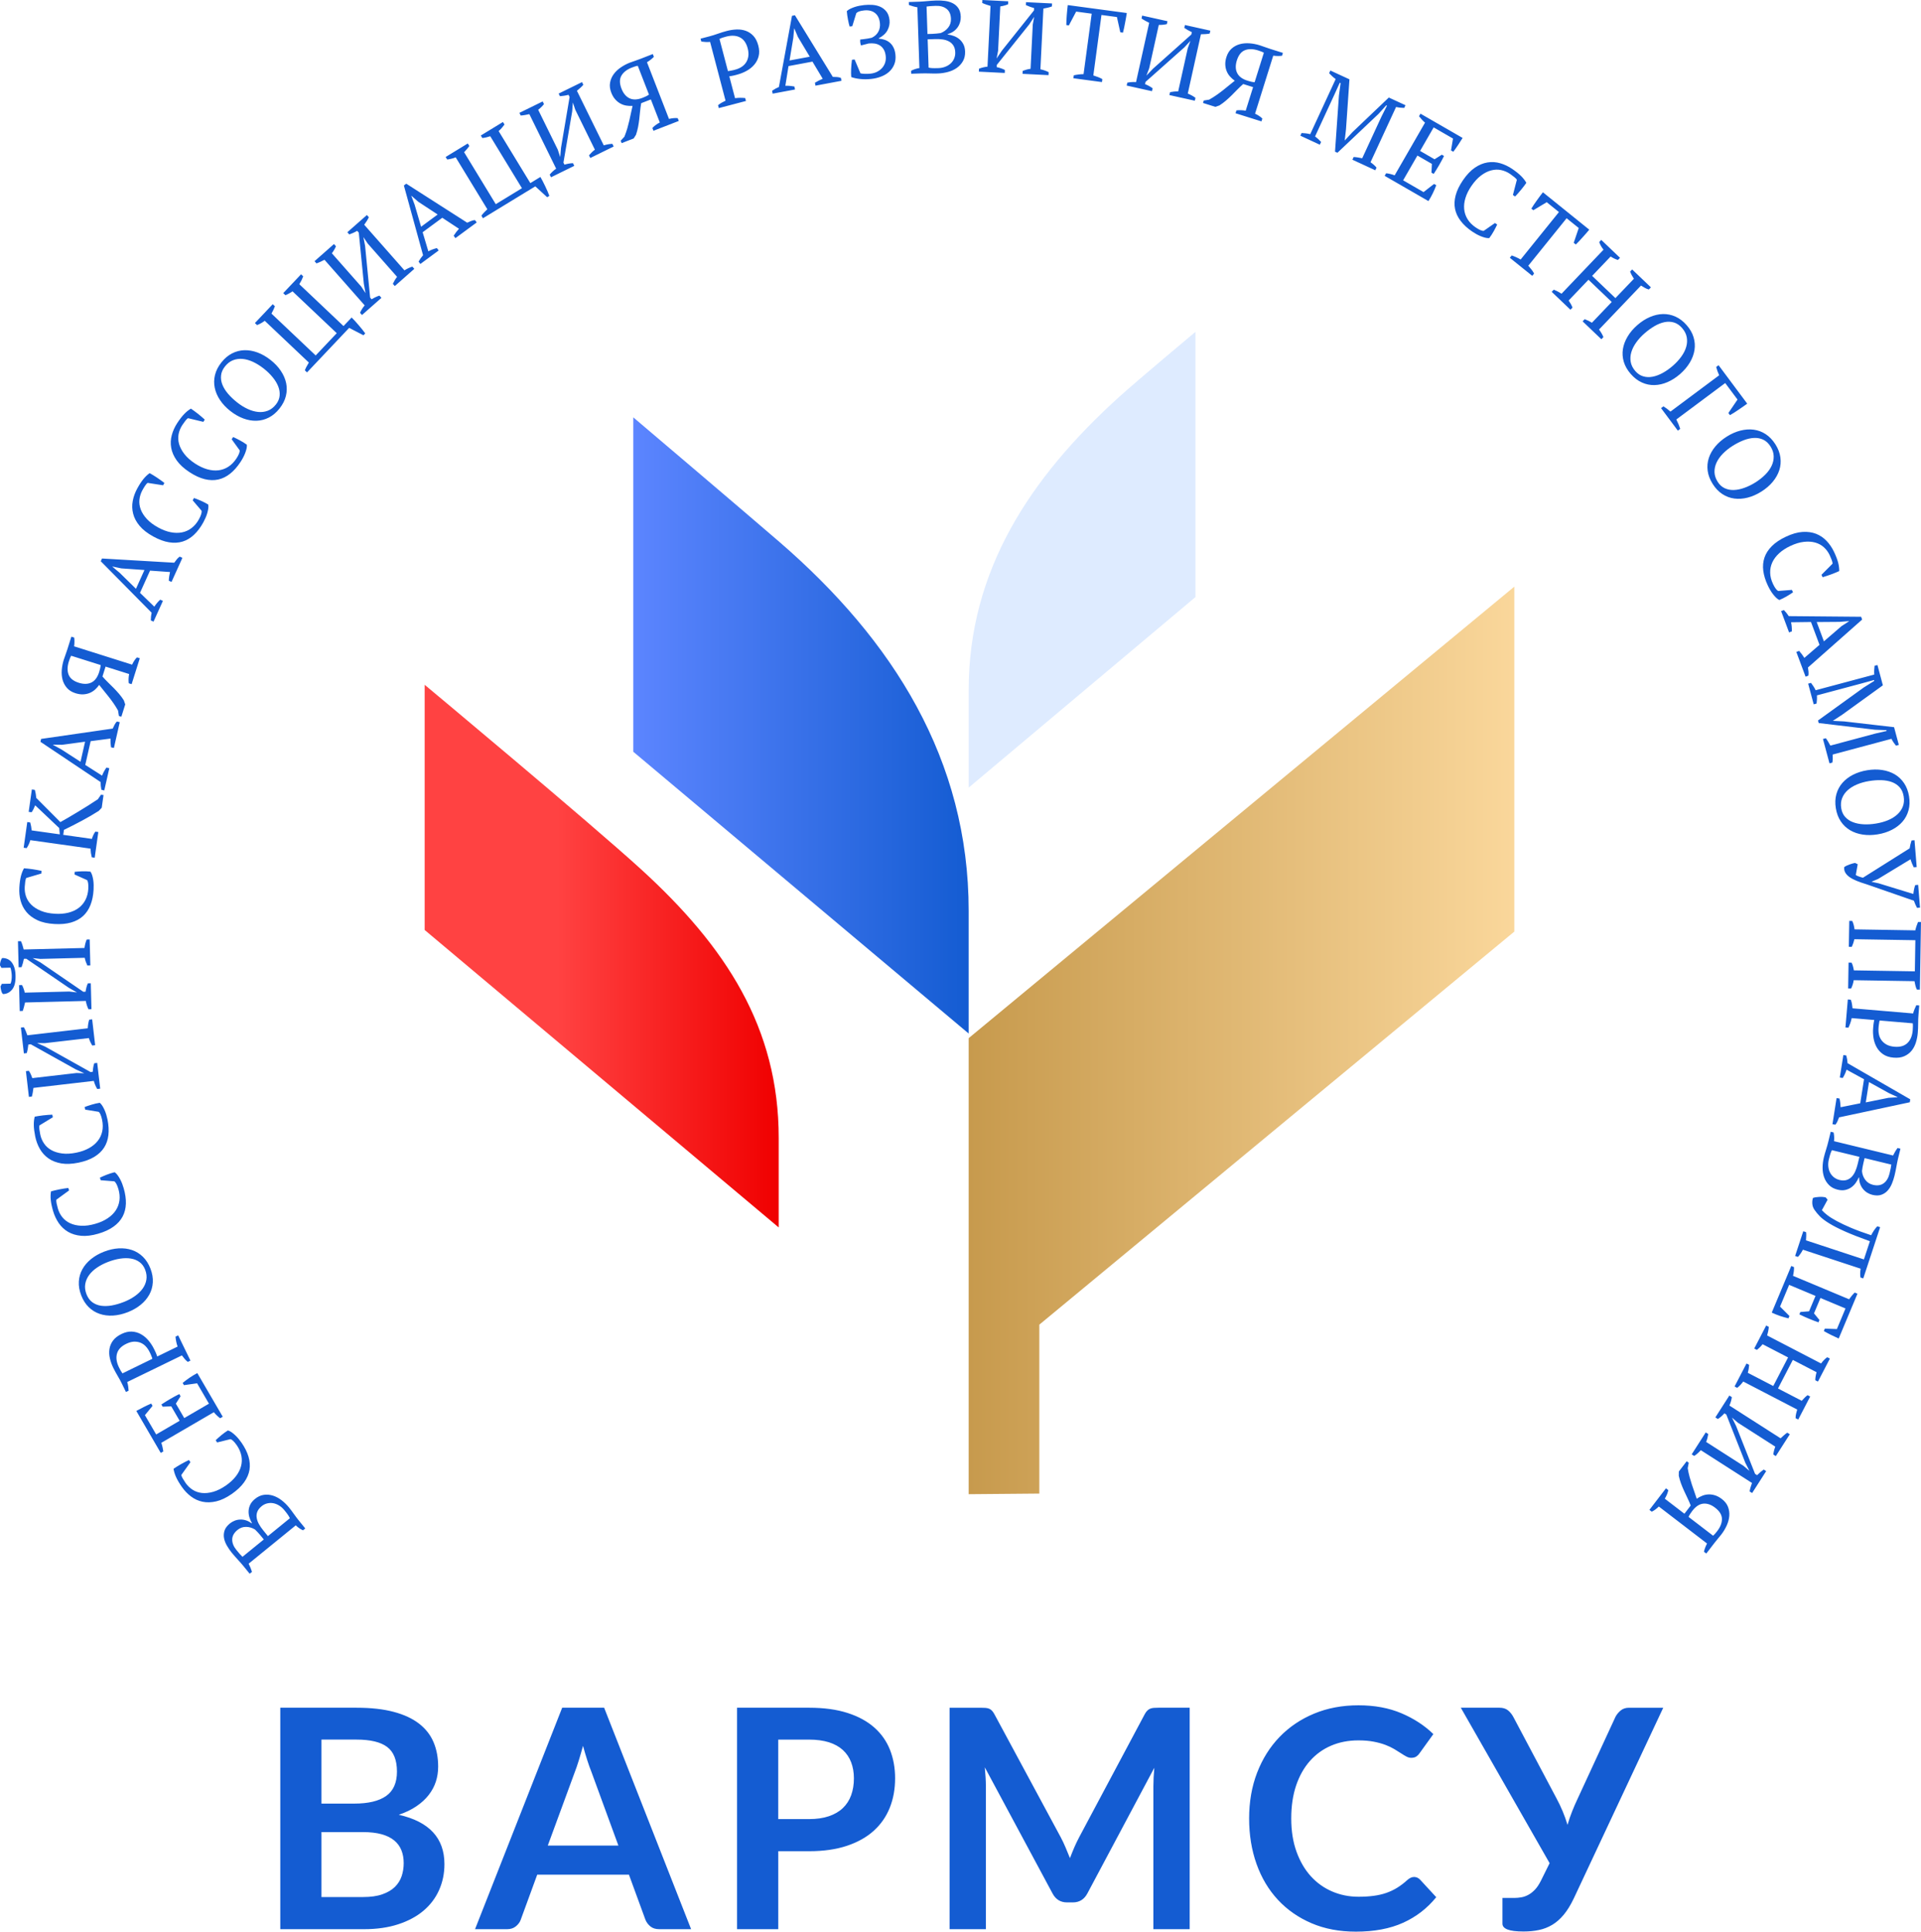
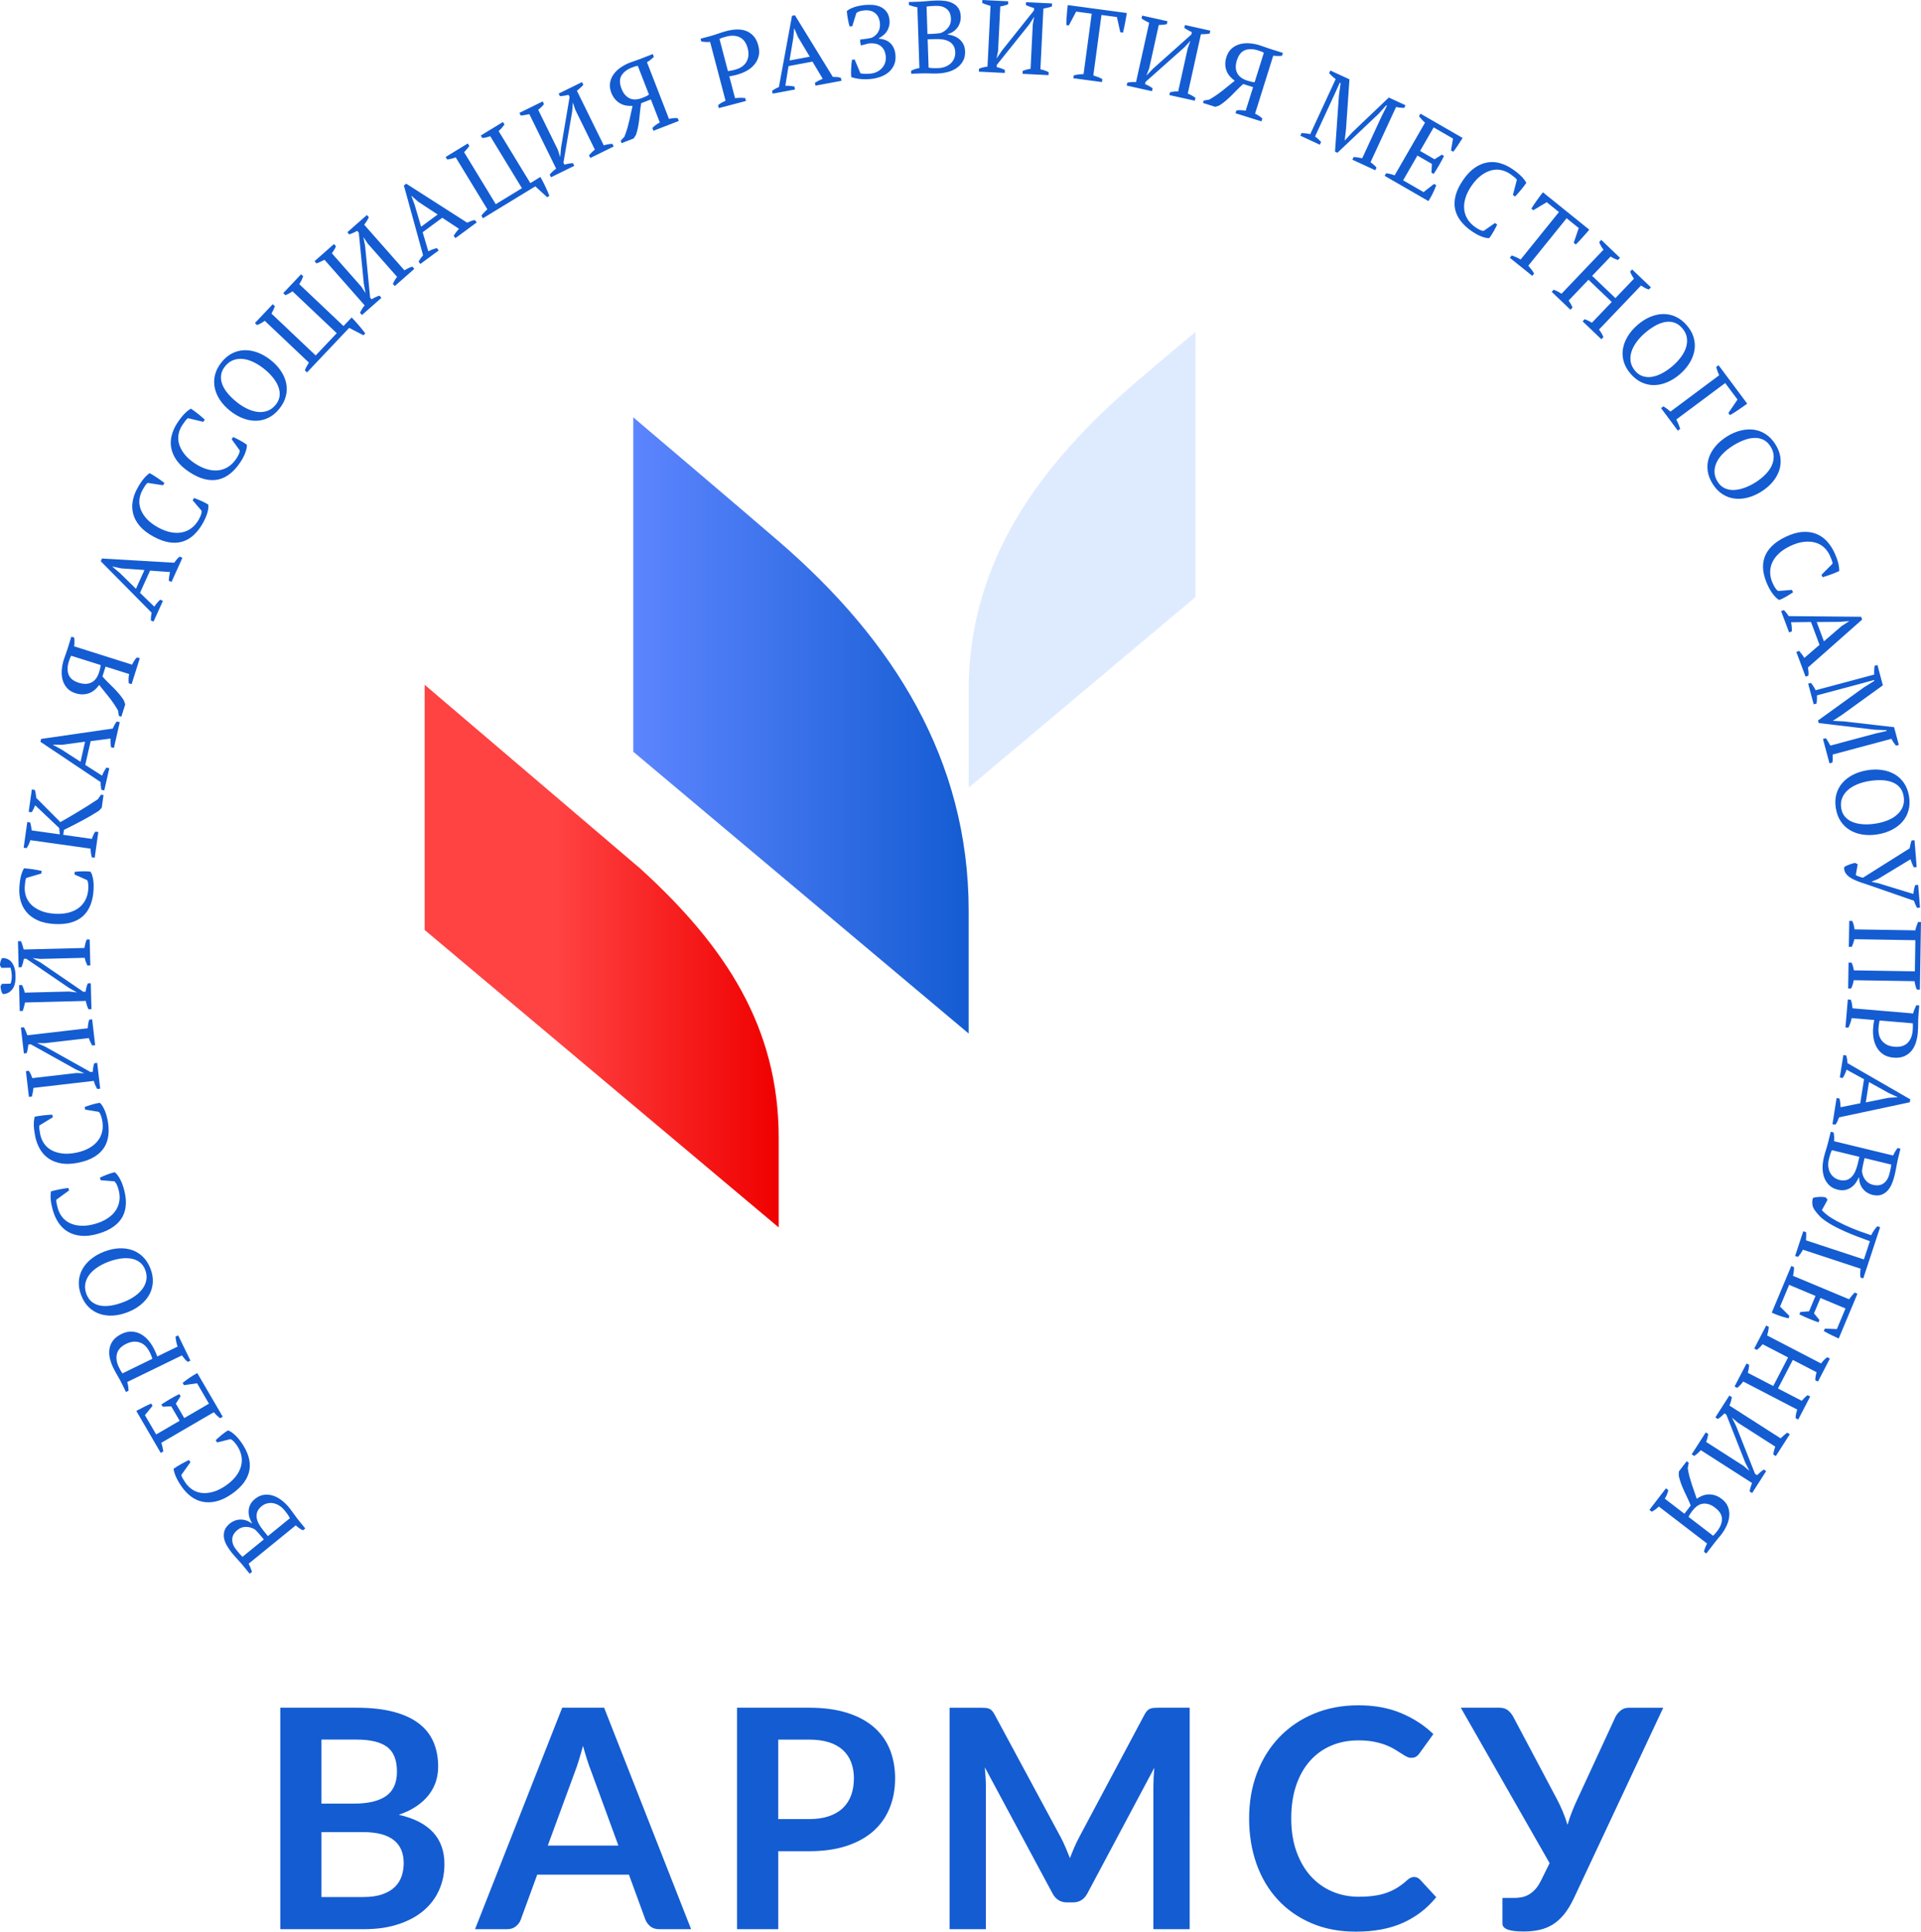
<svg xmlns="http://www.w3.org/2000/svg" version="1.1" id="Logo" x="0px" y="0px" viewBox="0 0 994.62 1000" style="enable-background:new 0 0 994.62 1000;" xml:space="preserve">
  <style type="text/css">
	.st0{fill-rule:evenodd;clip-rule:evenodd;fill:url(#SVGID_1_);}
	.st1{fill-rule:evenodd;clip-rule:evenodd;fill:url(#SVGID_2_);}
	.st2{fill-rule:evenodd;clip-rule:evenodd;fill:url(#SVGID_3_);}
	.st3{fill-rule:evenodd;clip-rule:evenodd;fill:#DEEBFF;}
	.st4{fill:#145CD2;}
</style>
  <g id="All">
    <g id="Mark">
      <linearGradient id="SVGID_1_" gradientUnits="userSpaceOnUse" x1="501.543" y1="538.628" x2="784.051" y2="538.628">
        <stop offset="0" style="stop-color:#C79A4D" />
        <stop offset="1" style="stop-color:#FAD79B" />
      </linearGradient>
-       <polygon class="st0" points="784.05,303.71 501.54,537.45 501.54,773.54 538.12,773.22 538.12,685.77 784.05,482.29   " />
      <linearGradient id="SVGID_2_" gradientUnits="userSpaceOnUse" x1="960.061" y1="547.961" x2="1143.38" y2="547.961" gradientTransform="matrix(-1 0.087 0 1 1363.253 -145.007)">
        <stop offset="0" style="stop-color:#F00000" />
        <stop offset="0.624" style="stop-color:#FF4242" />
      </linearGradient>
-       <path class="st1" d="M219.87,354.51v126.93l183.32,154.01V589.1c0-56.96-27.24-98.96-71.48-139.26    C304.55,425.1,219.87,354.51,219.87,354.51z" />
+       <path class="st1" d="M219.87,354.51v126.93l183.32,154.01V589.1c0-56.96-27.24-98.96-71.48-139.26    z" />
      <linearGradient id="SVGID_3_" gradientUnits="userSpaceOnUse" x1="327.898" y1="375.569" x2="501.543" y2="375.569">
        <stop offset="0" style="stop-color:#5C85FF" />
        <stop offset="1" style="stop-color:#145CD2" />
      </linearGradient>
      <path class="st2" d="M501.54,471.51c0-78.11-39.03-140.02-98.02-190.98c-18.8-16.24-75.62-64.46-75.62-64.46v173.11l173.64,145.88    V471.51z" />
      <path class="st3" d="M579.43,205.5c-45.99,41.65-77.88,89.68-77.88,151.74v50.5l117.4-98.63v-137.3    C618.94,171.82,589.05,196.79,579.43,205.5z" />
    </g>
    <path id="Wordmark" class="st4" d="M165.99,135.49c0.7-0.33,1.37-0.67,2.02-1l20.81,23.6c-0.97,1.14-1.78,2.42-2.42,3.84l1.02,1.15   l10.07-8.88l-1.01-1.16c-0.64,0.19-1.3,0.44-1.98,0.76c-0.69,0.32-1.38,0.7-2.09,1.13l-0.77-0.87l-2.61-26.79l-0.88-4.53l2.24,3.34   l15.2,17.24c-0.5,0.62-0.91,1.24-1.27,1.86c-0.35,0.61-0.66,1.21-0.92,1.76l1.01,1.15l10.11-8.91l-1.02-1.15   c-1.3,0.39-2.67,1.04-4.1,1.92l-20.82-23.6c0.47-0.65,0.91-1.3,1.33-1.95c0.41-0.65,0.77-1.3,1.06-1.93l-1.01-1.15l-10.11,8.91   l1,1.14c0.61-0.21,1.27-0.48,1.96-0.78c0.7-0.31,1.41-0.67,2.13-1.08l0.83,0.95l2.62,26.48l0.87,4.83l-2.19-3.37l-15.24-17.27   c0.5-0.67,0.91-1.3,1.24-1.88c0.34-0.58,0.63-1.16,0.87-1.75l-1.02-1.16l-10.07,8.88l1.01,1.15   C164.58,136.11,165.29,135.82,165.99,135.49z M78.09,321.18l1.4,0.64l4.86-10.74l-1.41-0.64c-1.22,1.16-2.24,2.37-3.04,3.64   l-7.41-7.17l5.2-11.5l10.33,0.73c-0.16,0.7-0.3,1.44-0.41,2.2c-0.11,0.77-0.19,1.53-0.21,2.3l1.4,0.63l5.64-12.47l-1.4-0.64   c-0.57,0.41-1.08,0.88-1.53,1.44c-0.44,0.56-0.88,1.13-1.3,1.72l-37.4-2.18l-0.64,1.41l26.33,26.64   C78.23,318.46,78.1,319.79,78.09,321.18z M61.93,296.51l-3.72-3.12l0.04-0.1l4.58,0.96l11.96,0.84l-4.39,9.72L61.93,296.51z    M34.68,356.16c1.08,1.23,2.55,2.14,4.4,2.72c1.42,0.44,2.74,0.64,3.96,0.59c1.23-0.06,2.35-0.3,3.38-0.72   c1.02-0.42,1.95-1,2.78-1.74c0.82-0.74,1.55-1.55,2.15-2.44c0.77,0.98,1.55,1.96,2.35,2.94c0.81,0.98,1.62,1.99,2.44,3.03   c0.82,1.04,1.66,2.15,2.5,3.35c0.85,1.2,1.67,2.52,2.48,3.96l0.45,2.81l1.26,0.39l2.01-6.37l-0.72-2.12   c-0.77-1.21-1.58-2.32-2.46-3.34c-0.87-1.01-1.78-2.01-2.73-2.98c-0.96-0.97-1.93-1.93-2.92-2.89c-0.99-0.96-1.98-2.01-2.96-3.13   l1.61-5.12l12.2,3.85c-0.33,1.75-0.39,3.35-0.18,4.79l1.47,0.46l4.23-13.41l-1.47-0.47c-0.92,0.9-1.75,2.15-2.52,3.77l-30.01-9.48   c0.12-0.96,0.18-1.81,0.17-2.56c-0.01-0.74-0.04-1.41-0.13-1.98l-1.47-0.47l-2.04,6.48c-0.33,1.04-0.68,2.06-1.04,3.04   c-0.36,0.98-0.65,1.81-0.87,2.49c-0.54,1.72-0.88,3.47-1.02,5.26c-0.14,1.8,0.01,3.48,0.43,5.06   C32.85,353.52,33.61,354.93,34.68,356.16z M35.63,342.49c0.15-0.47,0.34-1.01,0.57-1.63c0.23-0.61,0.45-1.07,0.66-1.38l15.24,4.81   c-0.01,0.48-0.08,1.05-0.24,1.71c-0.15,0.65-0.33,1.29-0.51,1.9c-0.87,2.73-2.21,4.55-4.03,5.43c-1.82,0.89-4,0.93-6.53,0.14   c-2.76-0.87-4.52-2.27-5.27-4.2C34.78,347.35,34.82,345.09,35.63,342.49z M72.29,272.24c1.67,2,4.02,3.83,7.06,5.5   c2.92,1.6,5.64,2.6,8.18,3.01c2.55,0.41,4.89,0.27,7.03-0.39c2.14-0.66,4.1-1.84,5.89-3.52c1.78-1.68,3.4-3.82,4.83-6.43   c0.37-0.69,0.73-1.42,1.09-2.22c0.36-0.79,0.66-1.59,0.9-2.41c0.24-0.81,0.43-1.61,0.55-2.39c0.13-0.78,0.13-1.5,0.01-2.18   c-1.21-0.74-2.5-1.41-3.89-2.01c-1.38-0.6-2.55-1.06-3.51-1.38l-0.66,1.21l4.57,5.35c0.13,0.36,0.09,0.92-0.13,1.68   c-0.21,0.76-0.61,1.66-1.16,2.68c-1.05,1.92-2.32,3.45-3.83,4.6c-1.5,1.15-3.16,1.91-5,2.27c-1.83,0.36-3.79,0.33-5.88-0.09   c-2.09-0.41-4.23-1.23-6.44-2.44c-2.45-1.34-4.41-2.82-5.89-4.43c-1.48-1.61-2.53-3.27-3.15-4.95c-0.63-1.69-0.85-3.38-0.67-5.07   c0.19-1.7,0.7-3.31,1.55-4.86c0.42-0.78,0.88-1.54,1.38-2.3c0.5-0.76,0.93-1.25,1.3-1.49l8.03,1.25l0.66-1.21   c-0.53-0.41-1.13-0.87-1.8-1.35c-0.66-0.48-1.35-0.96-2.06-1.43c-0.71-0.47-1.39-0.9-2.04-1.3c-0.65-0.39-1.22-0.73-1.72-1   c-1.1,0.76-2.18,1.78-3.21,3.03c-1.03,1.25-2.1,2.89-3.23,4.95c-1.13,2.08-1.92,4.23-2.33,6.46c-0.41,2.24-0.34,4.43,0.23,6.6   C69.5,268.16,70.62,270.24,72.29,272.24z M91.48,238.34c1.5,2.13,3.69,4.15,6.59,6.06c2.78,1.83,5.42,3.05,7.92,3.66   c2.5,0.61,4.84,0.67,7.03,0.18c2.18-0.49,4.24-1.5,6.16-3.03c1.92-1.53,3.69-3.54,5.33-6.03c0.43-0.64,0.85-1.35,1.27-2.12   c0.41-0.76,0.78-1.54,1.09-2.33c0.31-0.79,0.56-1.57,0.75-2.33c0.19-0.77,0.24-1.49,0.19-2.17c-1.14-0.84-2.38-1.61-3.72-2.32   c-1.33-0.71-2.46-1.26-3.38-1.66l-0.76,1.15l4.12,5.7c0.1,0.36,0.01,0.91-0.27,1.66c-0.27,0.75-0.74,1.61-1.38,2.58   c-1.2,1.83-2.6,3.26-4.18,4.28c-1.58,1.03-3.31,1.64-5.16,1.86c-1.86,0.21-3.81,0.03-5.86-0.56c-2.05-0.59-4.12-1.58-6.23-2.95   c-2.33-1.54-4.17-3.17-5.51-4.9c-1.34-1.72-2.26-3.46-2.75-5.19c-0.49-1.74-0.57-3.44-0.26-5.12c0.32-1.67,0.96-3.24,1.93-4.72   c0.48-0.73,1.01-1.46,1.55-2.17c0.56-0.71,1.03-1.18,1.42-1.38l7.9,1.9l0.76-1.15c-0.5-0.46-1.07-0.95-1.69-1.5   c-0.61-0.53-1.27-1.07-1.93-1.59c-0.67-0.53-1.32-1.01-1.93-1.46c-0.61-0.44-1.16-0.83-1.63-1.14c-1.17,0.67-2.31,1.59-3.44,2.76   c-1.13,1.16-2.33,2.72-3.62,4.67c-1.3,1.98-2.25,4.06-2.84,6.26c-0.6,2.19-0.7,4.39-0.31,6.6   C89.04,234.05,89.98,236.22,91.48,238.34z M113.93,207.13c1.38,2.06,3.15,3.94,5.32,5.64c2.17,1.71,4.41,3,6.73,3.86   c2.32,0.86,4.6,1.26,6.83,1.19c2.24-0.06,4.38-0.61,6.42-1.67c2.04-1.05,3.89-2.61,5.52-4.7c1.64-2.08,2.74-4.23,3.28-6.47   c0.54-2.23,0.58-4.43,0.13-6.63c-0.46-2.18-1.38-4.31-2.76-6.36c-1.37-2.06-3.15-3.94-5.32-5.64c-2.16-1.71-4.41-3-6.72-3.86   c-2.32-0.86-4.6-1.25-6.83-1.19c-2.24,0.07-4.38,0.62-6.41,1.67c-2.04,1.05-3.89,2.61-5.53,4.7c-1.64,2.08-2.73,4.23-3.28,6.47   c-0.54,2.23-0.58,4.43-0.12,6.63C111.64,202.95,112.55,205.08,113.93,207.13z M116.48,189.71c1.23-1.55,2.63-2.63,4.21-3.24   c1.58-0.6,3.24-0.82,5-0.65c1.75,0.17,3.56,0.7,5.42,1.57c1.85,0.88,3.67,2.02,5.45,3.42c1.78,1.4,3.31,2.89,4.61,4.48   c1.3,1.58,2.27,3.18,2.89,4.78c0.63,1.61,0.87,3.2,0.72,4.79c-0.16,1.6-0.78,3.1-1.9,4.52c-1.23,1.55-2.63,2.64-4.21,3.24   c-1.58,0.61-3.24,0.82-5,0.65c-1.75-0.17-3.57-0.69-5.43-1.55c-1.87-0.87-3.69-1.99-5.46-3.4c-1.78-1.4-3.33-2.87-4.66-4.41   c-1.33-1.55-2.31-3.11-2.95-4.7c-0.64-1.58-0.88-3.18-0.72-4.79C114.59,192.81,115.27,191.24,116.48,189.71z M137.07,166.07   l22.85,21.63c-1.03,1.66-1.72,3-2.07,4.03l1.12,1.06l21.81-23.05l7.41,3.83l0.92-0.97c-0.41-0.59-0.92-1.26-1.52-1.99   c-0.59-0.73-1.22-1.49-1.88-2.26c-0.65-0.77-1.3-1.5-1.93-2.2c-0.63-0.7-1.21-1.29-1.72-1.78l-4.2,4.43l-22.89-21.67   c0.81-1.27,1.49-2.63,2.03-4.07l-1.12-1.06l-9.23,9.75l1.12,1.06c0.7-0.27,1.35-0.58,1.96-0.92c0.62-0.34,1.2-0.7,1.74-1.06   l22.89,21.66l-10.91,11.53l-22.89-21.67c0.81-1.47,1.4-2.74,1.77-3.8l-1.12-1.06l-9.22,9.75l1.12,1.06   C134.65,167.68,135.96,166.93,137.07,166.07z M684.02,73.48c-0.49-0.54-1-1.04-1.52-1.52c-0.52-0.47-1.06-0.92-1.61-1.33   l10.02-21.67l2.78-6.14l0.43,0.2l-0.87,6.44l-2.03,29.05l1.25,0.58l21.3-20.15l3.97-4.42l0.38,0.18l-2.8,5.55l-10.02,21.68   c-0.75-0.15-1.49-0.28-2.21-0.41c-0.72-0.12-1.47-0.2-2.22-0.24l-0.65,1.4l11.85,5.47l0.64-1.39c-0.43-0.51-0.9-0.99-1.41-1.44   c-0.52-0.45-1.08-0.9-1.7-1.33l13.23-28.61c0.7,0.16,1.41,0.29,2.11,0.36c0.71,0.07,1.41,0.11,2.11,0.13l0.64-1.4l-8.62-3.98   l-18.81,17.91l-3.98,4.3l-0.04-0.02l0.66-5.72l1.79-25.89l-9.88-4.56l-0.64,1.39c0.53,0.56,1.07,1.09,1.63,1.61   c0.56,0.51,1.15,0.98,1.76,1.43l-13.18,28.52c-0.73-0.19-1.48-0.33-2.24-0.42c-0.76-0.1-1.5-0.16-2.23-0.18l-0.64,1.39l10.07,4.66   L684.02,73.48z M913.58,288.64c-0.72,2.12-0.93,4.4-0.62,6.83c0.31,2.44,1.1,5,2.37,7.68c0.33,0.7,0.71,1.44,1.15,2.19   c0.43,0.75,0.9,1.47,1.42,2.15c0.51,0.67,1.05,1.29,1.61,1.85c0.56,0.56,1.14,0.98,1.75,1.29c1.31-0.54,2.62-1.2,3.92-1.97   c1.3-0.77,2.36-1.44,3.18-2.02l-0.59-1.25l-7.01,0.55c-0.36-0.1-0.79-0.47-1.28-1.09c-0.49-0.63-0.98-1.47-1.48-2.52   c-0.93-1.98-1.43-3.91-1.47-5.8c-0.05-1.89,0.32-3.68,1.1-5.38c0.78-1.7,1.96-3.26,3.53-4.71c1.57-1.44,3.49-2.7,5.76-3.77   c2.52-1.19,4.88-1.91,7.05-2.15c2.18-0.24,4.13-0.13,5.86,0.36c1.74,0.49,3.24,1.3,4.5,2.44c1.26,1.14,2.27,2.51,3.02,4.1   c0.37,0.8,0.72,1.62,1.04,2.47c0.32,0.84,0.47,1.49,0.44,1.92l-5.74,5.76l0.59,1.24c0.65-0.19,1.37-0.41,2.15-0.66   c0.78-0.25,1.58-0.53,2.37-0.83c0.8-0.3,1.55-0.59,2.26-0.88c0.7-0.3,1.31-0.56,1.82-0.8c0.03-1.35-0.16-2.81-0.56-4.38   c-0.41-1.56-1.11-3.41-2.11-5.52c-1.01-2.15-2.3-4.04-3.86-5.69c-1.56-1.65-3.38-2.88-5.46-3.7c-2.09-0.81-4.43-1.13-7.03-0.96   c-2.6,0.17-5.46,0.99-8.6,2.47c-3.01,1.41-5.42,3.04-7.24,4.85C915.57,284.55,914.3,286.52,913.58,288.64z M894.04,226.04   c-2.34,1.47-4.29,3.16-5.88,5.06c-1.58,1.9-2.72,3.91-3.41,6.04c-0.69,2.12-0.88,4.32-0.58,6.6c0.3,2.27,1.17,4.53,2.58,6.77   c1.41,2.24,3.08,4,5,5.26c1.92,1.25,3.99,2.03,6.2,2.32s4.52,0.14,6.91-0.47c2.4-0.61,4.76-1.65,7.1-3.12   c2.33-1.47,4.29-3.15,5.88-5.05c1.58-1.9,2.72-3.92,3.41-6.04c0.69-2.12,0.87-4.33,0.57-6.6c-0.3-2.27-1.16-4.54-2.58-6.78   c-1.42-2.24-3.09-3.99-5-5.25c-1.92-1.26-3.99-2.04-6.21-2.33c-2.21-0.3-4.52-0.13-6.92,0.47   C898.74,223.53,896.38,224.56,894.04,226.04z M908.21,226.71c1.71-0.07,3.29,0.23,4.75,0.92c1.46,0.69,2.71,1.86,3.75,3.51   c1.05,1.67,1.61,3.35,1.64,5.04c0.04,1.7-0.31,3.34-1.06,4.94c-0.75,1.6-1.84,3.13-3.29,4.58c-1.45,1.46-3.13,2.78-5.04,4   c-1.92,1.21-3.84,2.15-5.77,2.84c-1.92,0.7-3.75,1.07-5.46,1.13c-1.72,0.06-3.31-0.25-4.76-0.93c-1.45-0.67-2.65-1.78-3.61-3.3   c-1.06-1.67-1.61-3.36-1.65-5.05c-0.04-1.69,0.32-3.33,1.06-4.93c0.75-1.6,1.84-3.14,3.28-4.61c1.44-1.47,3.11-2.81,5.03-4.02   c1.91-1.21,3.82-2.18,5.72-2.92C904.69,227.19,906.5,226.79,908.21,226.71z M923.63,315.82l-1.44,0.54l4.12,11.04l1.44-0.54   c0.05-1.68-0.09-3.26-0.41-4.72l10.32-0.13l4.41,11.82l-7.84,6.76c-0.38-0.61-0.8-1.23-1.26-1.85c-0.46-0.62-0.95-1.21-1.46-1.78   l-1.44,0.54l4.79,12.82l1.44-0.54c0.12-0.68,0.14-1.38,0.07-2.09c-0.07-0.71-0.17-1.42-0.28-2.13l28.06-24.82l-0.54-1.44   l-37.46-0.33C925.44,317.86,924.6,316.82,923.63,315.82z M952.48,321.94l4.83-0.4l0.04,0.1l-3.92,2.54l-9.08,7.84l-3.73-9.99   L952.48,321.94z M847.74,168.31c-2.08,1.81-3.75,3.78-5.02,5.91c-1.27,2.12-2.09,4.29-2.44,6.49c-0.35,2.21-0.19,4.41,0.46,6.61   c0.66,2.2,1.86,4.3,3.61,6.29c1.75,2,3.66,3.47,5.76,4.41c2.09,0.95,4.25,1.39,6.49,1.34c2.24-0.05,4.49-0.56,6.77-1.54   c2.27-0.98,4.44-2.37,6.52-4.18c2.07-1.82,3.75-3.79,5.02-5.91c1.27-2.12,2.08-4.29,2.43-6.49c0.35-2.21,0.2-4.41-0.46-6.61   c-0.65-2.21-1.85-4.3-3.6-6.3c-1.75-2-3.66-3.46-5.76-4.41c-2.1-0.94-4.26-1.38-6.49-1.34c-2.24,0.05-4.49,0.57-6.76,1.54   C851.99,165.09,849.82,166.49,847.74,168.31z M861.84,166.77c1.67-0.34,3.29-0.28,4.83,0.17c1.55,0.46,2.97,1.41,4.25,2.88   c1.3,1.5,2.1,3.07,2.41,4.73c0.3,1.67,0.21,3.35-0.28,5.04c-0.49,1.7-1.34,3.38-2.54,5.03c-1.2,1.67-2.66,3.24-4.36,4.73   c-1.7,1.49-3.46,2.72-5.25,3.71c-1.8,0.98-3.54,1.64-5.23,1.96c-1.7,0.33-3.31,0.27-4.84-0.18c-1.54-0.44-2.9-1.34-4.09-2.69   c-1.3-1.5-2.11-3.07-2.41-4.73c-0.3-1.67-0.21-3.35,0.29-5.04c0.49-1.7,1.33-3.38,2.52-5.06c1.19-1.68,2.64-3.26,4.35-4.75   c1.7-1.49,3.44-2.75,5.2-3.77C858.44,167.79,860.16,167.11,861.84,166.77z M890.12,194.28l-25.23,18.81   c-1.12-1.02-2.32-1.93-3.62-2.73l-1.24,0.93l8.69,11.65l1.24-0.92c-0.54-1.67-1.21-3.29-2.03-4.85l25.32-18.87l6.37,8.55   l-4.73,6.97l0.82,1.1c0.66-0.36,1.38-0.79,2.18-1.3c0.8-0.5,1.6-1.04,2.41-1.6c0.82-0.56,1.61-1.1,2.36-1.63   c0.76-0.52,1.42-0.99,1.99-1.41l-14.84-19.91l-1.24,0.92c0.2,0.73,0.42,1.47,0.69,2.21C889.53,192.94,889.81,193.63,890.12,194.28z    M963.62,454.14c-0.37-0.11-0.73-0.24-1.1-0.36c-0.37-0.13-0.7-0.27-0.99-0.4c-0.3-0.14-0.52-0.27-0.67-0.4l0.99-5.57l-1.39-0.68   c-0.41,0.07-0.88,0.18-1.38,0.33c-0.5,0.14-1.01,0.31-1.53,0.5c-0.52,0.18-1.01,0.39-1.5,0.62c-0.48,0.24-0.87,0.47-1.17,0.71   c-0.13,1.04,0.04,1.98,0.53,2.83c0.47,0.85,1.2,1.63,2.18,2.32c0.98,0.7,2.23,1.37,3.75,1.99c1.53,0.62,3.27,1.22,5.23,1.81   l24.37,8.46c0.28,0.79,0.56,1.5,0.84,2.12c0.28,0.61,0.55,1.14,0.79,1.58l1.54-0.13l-0.96-11.79l-1.53,0.13   c-0.47,1.27-0.78,2.81-0.96,4.6l-17.96-5.52l-3.58-0.77l-0.01-0.11l3.29-1.38l16.8-10.19c0.24,0.8,0.5,1.55,0.79,2.25   c0.29,0.7,0.58,1.35,0.87,1.92l1.53-0.12l-1.13-13.91l-1.53,0.12c-0.23,0.66-0.42,1.33-0.58,2.02c-0.16,0.68-0.3,1.37-0.41,2.06   l-24.17,15.21C964.31,454.33,963.99,454.25,963.62,454.14z M974.51,398.63c-2.44-0.37-5.03-0.33-7.75,0.12   c-2.72,0.44-5.18,1.24-7.38,2.36c-2.2,1.13-4.03,2.55-5.49,4.23c-1.47,1.7-2.49,3.65-3.1,5.86c-0.61,2.21-0.69,4.63-0.26,7.25   c0.43,2.62,1.28,4.88,2.56,6.79c1.28,1.9,2.88,3.42,4.81,4.56c1.92,1.13,4.11,1.89,6.55,2.26c2.44,0.37,5.03,0.33,7.75-0.12   c2.72-0.44,5.18-1.24,7.38-2.37c2.2-1.13,4.03-2.54,5.49-4.23c1.46-1.69,2.49-3.64,3.09-5.86c0.61-2.21,0.7-4.63,0.27-7.25   c-0.43-2.62-1.29-4.88-2.57-6.79c-1.28-1.9-2.88-3.42-4.8-4.56C979.14,399.76,976.95,399,974.51,398.63z M985.65,412.27   c0.32,1.95,0.17,3.72-0.45,5.29c-0.62,1.57-1.58,2.95-2.9,4.13c-1.31,1.18-2.92,2.17-4.81,2.95c-1.9,0.78-3.96,1.35-6.2,1.71   c-2.24,0.37-4.38,0.5-6.42,0.39c-2.04-0.11-3.87-0.48-5.48-1.1c-1.61-0.61-2.95-1.51-4.02-2.7c-1.07-1.18-1.75-2.67-2.04-4.45   c-0.33-1.95-0.17-3.72,0.45-5.29c0.61-1.58,1.58-2.95,2.9-4.13c1.31-1.18,2.92-2.18,4.81-2.97c1.9-0.79,3.96-1.38,6.19-1.74   c2.24-0.37,4.38-0.53,6.41-0.47c2.03,0.07,3.85,0.39,5.46,0.99c1.6,0.59,2.94,1.5,4.02,2.7   C984.64,408.78,985.33,410.34,985.65,412.27z M235.94,81.45l16.38,26.87c-1.43,1.33-2.45,2.45-3.06,3.35l0.8,1.32l27.1-16.52   l6.14,5.63l1.15-0.7c-0.25-0.68-0.56-1.45-0.94-2.32c-0.38-0.87-0.79-1.75-1.22-2.67c-0.44-0.92-0.87-1.79-1.3-2.63   c-0.42-0.84-0.82-1.56-1.19-2.17l-5.21,3.18l-16.41-26.92c1.13-1.01,2.13-2.15,3.03-3.4l-0.81-1.31l-11.46,6.99l0.8,1.31   c0.74-0.07,1.45-0.2,2.14-0.37c0.68-0.17,1.33-0.36,1.95-0.57l16.41,26.92l-13.55,8.26L240.3,78.8c1.16-1.21,2.07-2.28,2.7-3.21   l-0.8-1.31l-11.46,6.99l0.8,1.31C233.19,82.36,234.65,81.99,235.94,81.45z M940.07,357.33c-0.33-0.68-0.7-1.34-1.11-1.98   c-0.41-0.64-0.84-1.25-1.29-1.83l-1.48,0.4l2.87,10.71l1.49-0.4c0.1-0.72,0.16-1.44,0.19-2.14c0.04-0.7,0.03-1.4-0.01-2.09   l23.07-6.17l6.5-1.79l0.12,0.46l-5.5,3.45l-23.62,17.04l0.36,1.33l29.11,3.46l5.95,0.22l0.1,0.41l-6.05,1.4L947.69,386   c-0.36-0.67-0.73-1.33-1.1-1.95c-0.37-0.64-0.78-1.26-1.24-1.87l-1.49,0.39l3.38,12.62l1.49-0.4c0.11-0.65,0.18-1.33,0.2-2.01   c0.02-0.68,0-1.4-0.05-2.15l30.45-8.15c0.32,0.64,0.67,1.27,1.07,1.85c0.39,0.59,0.81,1.16,1.25,1.7l1.49-0.4l-2.46-9.17   l-25.79-2.98l-5.85-0.3l-0.01-0.05l4.81-3.15l21.04-15.19l-2.81-10.51l-1.49,0.4c-0.09,0.76-0.16,1.52-0.19,2.27   c-0.04,0.76-0.03,1.52,0.03,2.27L940.07,357.33z M411.62,46.33l-0.28-1.51c-1.64-0.34-3.22-0.48-4.72-0.41l1.64-10.19l12.4-2.32   l5.32,8.89c-0.67,0.27-1.35,0.57-2.04,0.92c-0.69,0.35-1.36,0.72-2.01,1.13l0.29,1.51l13.46-2.52l-0.29-1.51   c-0.65-0.24-1.33-0.38-2.04-0.43c-0.71-0.04-1.43-0.07-2.15-0.08L411.58,7.9l-1.52,0.29l-6.77,36.84c-1.2,0.51-2.38,1.16-3.52,1.95   l0.28,1.51L411.62,46.33z M410.74,19.61l0.44-4.83l0.1-0.02l1.82,4.3l6.17,10.3l-10.48,1.95L410.74,19.61z M318.51,51.41   c0.81,0.92,1.7,1.64,2.67,2.18c0.96,0.53,2,0.89,3.09,1.07c1.1,0.18,2.18,0.24,3.25,0.16c-0.29,1.21-0.56,2.44-0.82,3.67   c-0.26,1.24-0.53,2.51-0.83,3.8c-0.3,1.29-0.64,2.64-1.04,4.05c-0.41,1.41-0.92,2.88-1.53,4.41l-1.92,2.11l0.48,1.24l6.23-2.42   l1.2-1.9c0.46-1.35,0.81-2.69,1.07-4c0.25-1.31,0.45-2.64,0.61-4c0.16-1.35,0.3-2.72,0.43-4.09c0.13-1.38,0.32-2.8,0.59-4.27   l5-1.94l4.63,11.92c-1.58,0.84-2.86,1.79-3.84,2.86l0.56,1.44l13.11-5.09l-0.56-1.44c-1.27-0.15-2.78-0.01-4.52,0.39l-11.39-29.33   c0.82-0.51,1.53-1,2.1-1.47c0.58-0.47,1.07-0.92,1.47-1.34l-0.56-1.44l-6.33,2.47c-1.02,0.39-2.03,0.76-3.02,1.09   c-0.99,0.33-1.82,0.61-2.48,0.87c-1.68,0.65-3.27,1.49-4.75,2.5c-1.49,1.01-2.71,2.18-3.68,3.5c-0.96,1.33-1.59,2.79-1.87,4.41   c-0.29,1.61-0.08,3.32,0.63,5.14C317.02,49.34,317.7,50.49,318.51,51.41z M321.75,39.16c1.03-1.78,2.82-3.18,5.36-4.16   c0.46-0.18,1-0.37,1.62-0.58c0.62-0.2,1.12-0.32,1.49-0.35l5.79,14.89c-0.38,0.3-0.87,0.59-1.48,0.89c-0.61,0.3-1.21,0.56-1.8,0.78   c-2.67,1.04-4.92,1.13-6.76,0.27c-1.84-0.87-3.24-2.53-4.19-5C320.73,43.2,320.71,40.95,321.75,39.16z M520.29,36.23   c-0.58-0.31-1.24-0.59-1.95-0.84c-0.72-0.25-1.47-0.47-2.28-0.64l0.06-1.17l16.82-21l2.52-3.86l-0.73,3.95l-1.14,22.95   c-0.78,0.1-1.52,0.25-2.2,0.45c-0.68,0.19-1.31,0.4-1.89,0.62l-0.07,1.54l13.46,0.67l0.07-1.54c-1.21-0.63-2.64-1.13-4.28-1.49   l1.55-31.43c0.78-0.14,1.55-0.3,2.31-0.47c0.75-0.18,1.45-0.38,2.1-0.64l0.07-1.54l-13.46-0.67l-0.07,1.52   c0.59,0.27,1.24,0.54,1.95,0.81c0.72,0.26,1.47,0.5,2.28,0.71l-0.07,1.26l-16.6,20.8l-2.75,4.07l0.78-3.95l1.14-23.01   c0.82-0.13,1.55-0.29,2.2-0.47c0.65-0.18,1.26-0.39,1.84-0.65l0.07-1.54L508.64,0l-0.08,1.53c0.7,0.32,1.41,0.61,2.14,0.85   c0.73,0.25,1.44,0.48,2.15,0.69l-1.56,31.44c-1.49,0.14-2.96,0.49-4.4,1.06l-0.07,1.53l13.41,0.67L520.29,36.23z M271.87,59.53   c0.76-0.14,1.5-0.28,2.21-0.44l13.88,28.24c-1.24,0.84-2.36,1.87-3.35,3.07l0.68,1.38l12.05-5.92l-0.67-1.38   c-0.67,0.01-1.37,0.08-2.12,0.21c-0.74,0.13-1.51,0.31-2.3,0.54l-0.52-1.05l4.53-26.53l0.34-4.6l1.28,3.81l10.13,20.63   c-0.64,0.47-1.21,0.96-1.7,1.46c-0.5,0.5-0.96,0.99-1.35,1.46l0.68,1.38l12.1-5.94l-0.68-1.38c-1.36,0.04-2.85,0.3-4.46,0.78   L298.71,47c0.61-0.5,1.21-1.01,1.78-1.53c0.58-0.52,1.09-1.04,1.53-1.58l-0.67-1.38l-12.1,5.94l0.67,1.36   c0.64-0.04,1.35-0.13,2.1-0.24c0.76-0.12,1.53-0.27,2.34-0.48l0.56,1.13l-4.43,26.23l-0.44,4.89l-1.23-3.83l-10.16-20.67   c0.65-0.52,1.22-1.01,1.7-1.49c0.48-0.47,0.91-0.96,1.3-1.46l-0.68-1.38l-12.05,5.92l0.68,1.38   C270.35,59.77,271.11,59.67,271.87,59.53z M808.51,152.05c-1.27-0.82-2.61-1.52-4.03-2.09l-1.07,1.12l9.71,9.27l1.07-1.11   c-0.24-0.62-0.53-1.24-0.87-1.86c-0.34-0.62-0.72-1.22-1.13-1.81l10.26-10.75l12.05,11.51l-10.26,10.74   c-1.19-0.75-2.44-1.35-3.75-1.83l-1.07,1.12l9.71,9.27l1.06-1.11c-0.24-0.62-0.56-1.27-0.94-1.93c-0.39-0.67-0.84-1.33-1.33-2   l21.73-22.76c0.64,0.41,1.3,0.81,1.98,1.19c0.68,0.39,1.38,0.67,2.08,0.85l1.07-1.11l-9.71-9.27l-1.06,1.11   c0.24,0.62,0.52,1.23,0.84,1.84c0.33,0.61,0.7,1.23,1.12,1.87l-9.57,10.02l-12.05-11.51l9.57-10.02c0.61,0.39,1.23,0.73,1.87,1.04   c0.63,0.31,1.27,0.56,1.92,0.74l1.07-1.11l-9.71-9.28l-1.06,1.12c0.45,1.32,1.2,2.64,2.23,3.96L808.51,152.05z M800.84,104.68   l6.32,5.1l-19.83,24.57c-0.81-0.47-1.58-0.87-2.33-1.2c-0.76-0.33-1.53-0.64-2.31-0.9l-0.96,1.2l11.61,9.36l0.96-1.2   c-0.38-0.71-0.82-1.38-1.33-2.03c-0.5-0.64-1.06-1.31-1.67-2.03l19.83-24.57l6.28,5.06l-2.6,7.66l1.09,0.88   c0.55-0.51,1.13-1.1,1.74-1.77c0.61-0.67,1.22-1.35,1.86-2.05c0.63-0.7,1.24-1.38,1.82-2.04c0.58-0.67,1.1-1.27,1.54-1.82   l-24-19.36c-0.44,0.55-0.93,1.19-1.47,1.91c-0.54,0.73-1.08,1.47-1.63,2.24c-0.55,0.76-1.08,1.52-1.59,2.27   c-0.51,0.74-0.95,1.43-1.3,2.04l1.03,0.83L800.84,104.68z M557.19,6l8.05,1.08l-4.21,31.3c-0.93,0.02-1.81,0.08-2.62,0.19   c-0.82,0.1-1.64,0.24-2.44,0.42l-0.2,1.52l14.78,1.98l0.21-1.53c-0.7-0.41-1.43-0.76-2.19-1.04c-0.76-0.28-1.59-0.57-2.48-0.87   l4.21-31.3l8,1.07l1.75,7.89l1.38,0.19c0.21-0.72,0.4-1.53,0.57-2.41c0.17-0.88,0.35-1.79,0.53-2.71c0.18-0.93,0.35-1.82,0.5-2.69   c0.16-0.87,0.28-1.66,0.38-2.35l-30.56-4.11c-0.1,0.7-0.19,1.5-0.27,2.4c-0.09,0.9-0.16,1.82-0.24,2.75   c-0.07,0.94-0.13,1.86-0.18,2.76c-0.05,0.9-0.07,1.71-0.06,2.43l1.32,0.18L557.19,6z M52.49,408.87l1.5,0.34l2.61-11.49l-1.5-0.34   c-0.96,1.38-1.72,2.77-2.25,4.17l-8.7-5.55l2.79-12.3l10.26-1.35c-0.01,0.72-0.01,1.47,0.04,2.24c0.04,0.77,0.13,1.53,0.24,2.29   l1.5,0.34l3.03-13.36l-1.5-0.34c-0.48,0.51-0.88,1.08-1.21,1.72c-0.33,0.63-0.64,1.28-0.93,1.94l-37.08,5.36l-0.34,1.5l31.14,20.83   C52.09,406.17,52.22,407.5,52.49,408.87z M41.69,394.37l-9.97-6.43l-4.26-2.32l0.03-0.1l4.67,0.04l11.89-1.58L41.69,394.37z    M83.52,746.94l27.19-15.84c1.08,1.3,2.18,2.33,3.29,3.12l1.33-0.78l-13.17-22.6c-1.38,0.73-2.69,1.51-3.96,2.37   c-1.26,0.86-2.47,1.77-3.63,2.73l0.67,1.15l6.81-0.96l6.14,10.55l-12.79,7.45l-4.35-7.47l2.44-3.82l-0.67-1.15   c-3.26,1.65-6.34,3.45-9.26,5.4l0.67,1.15l4.43-0.19l4.35,7.48l-12.15,7.08l-5.83-9.99l3.95-4.82l-0.69-1.19   c-1.35,0.58-2.66,1.19-3.94,1.84c-1.28,0.64-2.55,1.3-3.78,1.98l12.66,21.74l1.33-0.77c-0.11-0.76-0.25-1.51-0.43-2.27   C83.96,748.35,83.75,747.63,83.52,746.94z M923.59,743.09c-0.58,0.52-1.13,1.02-1.67,1.52l-26.5-16.96   c0.62-1.37,1.04-2.82,1.27-4.35l-1.3-0.83l-7.24,11.31l1.3,0.84c0.56-0.36,1.13-0.78,1.7-1.28c0.57-0.5,1.13-1.05,1.69-1.66   l0.98,0.63l9.88,25.04l2.09,4.11l-3.07-2.59l-19.35-12.39c0.3-0.73,0.53-1.44,0.7-2.14c0.17-0.69,0.3-1.34,0.4-1.95l-1.3-0.83   l-7.27,11.35l1.3,0.83c1.15-0.73,2.29-1.72,3.42-2.98l26.5,16.97c-0.27,0.75-0.52,1.5-0.74,2.24c-0.21,0.74-0.39,1.45-0.49,2.14   l1.3,0.83l7.27-11.35l-1.28-0.82c-0.53,0.38-1.09,0.81-1.67,1.3c-0.58,0.49-1.17,1.03-1.75,1.62l-1.06-0.68l-9.8-24.74l-2.16-4.4   l3.04,2.64l19.4,12.42c-0.29,0.78-0.52,1.5-0.68,2.15c-0.16,0.65-0.28,1.29-0.35,1.92l1.3,0.83l7.24-11.31l-1.3-0.83   C924.77,742.1,924.17,742.58,923.59,743.09z M757.28,71.41l-21.8-12.56l-0.77,1.33c0.47,0.6,0.98,1.18,1.5,1.75   c0.53,0.57,1.07,1.1,1.61,1.57L722.1,90.77c-1.58-0.58-3.05-0.94-4.41-1.07l-0.77,1.33l22.67,13.07c0.84-1.31,1.59-2.66,2.26-4.03   c0.67-1.37,1.27-2.76,1.79-4.18l-1.15-0.66l-5.43,4.22l-10.57-6.1l7.39-12.82l7.5,4.32l-0.22,4.53l1.15,0.66   c2.01-3.05,3.79-6.14,5.35-9.28l-1.15-0.67l-3.75,2.37l-7.49-4.32l7.02-12.19l10.02,5.78l-1.03,6.14l1.19,0.7   c0.88-1.17,1.72-2.35,2.51-3.55C755.78,73.83,756.54,72.62,757.28,71.41z M891.5,776.03c-1.18-0.9-2.35-1.54-3.52-1.9   c-1.17-0.36-2.31-0.52-3.41-0.47c-1.1,0.04-2.18,0.27-3.21,0.69c-1.03,0.41-1.98,0.93-2.86,1.55c-0.39-1.18-0.78-2.38-1.21-3.57   c-0.42-1.19-0.84-2.42-1.27-3.68c-0.41-1.25-0.81-2.59-1.21-4.01c-0.39-1.41-0.71-2.93-0.98-4.56l0.54-2.8l-1.05-0.81l-4.07,5.31   l-0.04,2.24c0.31,1.4,0.7,2.72,1.16,3.98c0.47,1.25,0.98,2.49,1.55,3.73c0.56,1.24,1.15,2.47,1.75,3.72   c0.61,1.24,1.18,2.56,1.72,3.95l-3.26,4.26l-10.15-7.79c0.91-1.53,1.51-3.01,1.81-4.44l-1.22-0.93l-8.57,11.16l1.22,0.93   c1.17-0.53,2.39-1.42,3.66-2.67l24.96,19.15c-0.44,0.87-0.78,1.65-1.04,2.35c-0.24,0.7-0.44,1.34-0.56,1.91l1.22,0.93l4.14-5.39   c0.67-0.87,1.34-1.7,2.01-2.49c0.68-0.8,1.24-1.47,1.67-2.04c1.1-1.43,2.01-2.97,2.76-4.61c0.74-1.64,1.18-3.27,1.32-4.9   c0.14-1.64-0.09-3.21-0.67-4.74C894.11,778.57,893.04,777.21,891.5,776.03z M889.14,792.61c-0.3,0.39-0.67,0.84-1.09,1.34   c-0.43,0.5-0.79,0.85-1.09,1.07l-12.68-9.72c0.17-0.45,0.44-0.96,0.8-1.52c0.37-0.56,0.75-1.1,1.13-1.61   c1.75-2.27,3.63-3.52,5.64-3.73c2.01-0.21,4.08,0.48,6.18,2.1c2.3,1.76,3.47,3.68,3.52,5.74   C891.6,788.34,890.79,790.45,889.14,792.61z M762.19,119.83c0.64,0.44,1.34,0.87,2.1,1.3c0.76,0.43,1.53,0.81,2.31,1.13   c0.78,0.33,1.56,0.58,2.32,0.78c0.76,0.2,1.48,0.28,2.16,0.23c0.86-1.13,1.65-2.35,2.38-3.67c0.73-1.33,1.3-2.44,1.72-3.36   l-1.14-0.78l-5.77,4.02c-0.36,0.1-0.91-0.01-1.65-0.3c-0.74-0.3-1.59-0.77-2.55-1.43c-1.81-1.23-3.21-2.65-4.21-4.26   c-0.99-1.6-1.58-3.33-1.76-5.2c-0.19-1.86,0.04-3.81,0.67-5.84c0.62-2.04,1.64-4.09,3.07-6.17c1.58-2.3,3.24-4.12,5-5.43   c1.75-1.31,3.49-2.19,5.24-2.64c1.74-0.46,3.45-0.52,5.11-0.17c1.67,0.35,3.23,1.02,4.69,2.01c0.73,0.5,1.44,1.03,2.14,1.6   c0.7,0.56,1.16,1.04,1.35,1.44l-2.04,7.86l1.14,0.78c0.47-0.5,0.97-1.04,1.52-1.66c0.55-0.61,1.09-1.25,1.63-1.91   c0.54-0.66,1.04-1.3,1.5-1.9c0.46-0.61,0.85-1.14,1.17-1.61c-0.65-1.17-1.55-2.33-2.69-3.48c-1.15-1.15-2.68-2.38-4.61-3.7   c-1.96-1.34-4.03-2.32-6.21-2.96c-2.18-0.64-4.38-0.78-6.59-0.42c-2.21,0.35-4.39,1.25-6.55,2.72c-2.15,1.46-4.21,3.62-6.17,6.48   c-1.87,2.75-3.14,5.36-3.79,7.86c-0.66,2.49-0.76,4.83-0.31,7.02c0.45,2.2,1.42,4.26,2.92,6.21   C757.76,116.33,759.74,118.15,762.19,119.83z M498.58,31.65c0.8-1.41,1.17-3.07,1.11-4.98c-0.05-1.48-0.35-2.75-0.9-3.79   c-0.55-1.04-1.24-1.91-2.08-2.61c-0.84-0.7-1.78-1.24-2.84-1.63c-1.06-0.39-2.12-0.65-3.18-0.8l-0.01-0.21   c1.19-0.33,2.22-0.8,3.09-1.43c0.86-0.64,1.57-1.35,2.13-2.17c0.56-0.81,0.95-1.69,1.21-2.62c0.25-0.93,0.36-1.85,0.33-2.77   c-0.06-1.84-0.48-3.32-1.26-4.44c-0.78-1.13-1.78-1.99-2.98-2.58c-1.21-0.6-2.55-0.98-4.02-1.17c-1.47-0.18-2.92-0.24-4.33-0.2   c-0.99,0.03-1.87,0.08-2.65,0.14c-0.78,0.06-1.5,0.12-2.17,0.18c-0.67,0.06-1.32,0.12-1.93,0.17c-0.62,0.06-1.27,0.1-1.94,0.12   l-5.62,0.19l0.05,1.54c0.72,0.26,1.45,0.49,2.2,0.7c0.75,0.21,1.48,0.37,2.19,0.49l1.05,31.45c-1.48,0.22-2.92,0.7-4.31,1.41   l0.05,1.54l5.09-0.17c1.44-0.04,2.95-0.04,4.51,0.01c1.56,0.06,2.96,0.07,4.2,0.02c1.77-0.06,3.51-0.32,5.23-0.78   c1.72-0.46,3.25-1.16,4.58-2.09C496.7,34.23,497.78,33.06,498.58,31.65z M479.74,3.39c0.5-0.08,1.13-0.16,1.9-0.22   c0.78-0.06,1.72-0.1,2.81-0.14c2.33-0.08,4.21,0.44,5.65,1.56c1.44,1.12,2.2,2.85,2.27,5.18c0.06,1.7-0.41,3.19-1.41,4.48   c-1.01,1.29-2.31,2.24-3.92,2.87c-0.53,0.09-1.21,0.17-2.04,0.25c-0.83,0.08-1.55,0.13-2.15,0.16l-2.65,0.08L479.74,3.39z    M494.02,30.3c-0.42,0.98-1.02,1.84-1.8,2.55c-0.77,0.71-1.71,1.29-2.81,1.71c-1.1,0.43-2.29,0.66-3.56,0.7   c-1.49,0.05-2.58,0.05-3.27,0c-0.7-0.04-1.29-0.13-1.79-0.26l-0.49-14.64l3.98-0.13c1.3-0.04,2.58,0.02,3.8,0.19   c1.23,0.17,2.32,0.52,3.27,1.04c0.96,0.51,1.73,1.23,2.3,2.15c0.58,0.93,0.9,2.09,0.94,3.5C494.64,28.24,494.44,29.3,494.02,30.3z    M624.16,17.65c0.78-0.04,1.5-0.14,2.18-0.28l0.33-1.5l-13.16-2.92l-0.33,1.48c0.53,0.37,1.13,0.75,1.79,1.13   c0.66,0.38,1.36,0.74,2.12,1.09l-0.27,1.23l-19.86,17.71l-3.4,3.55l1.44-3.75l4.98-22.48c0.84,0,1.58-0.03,2.25-0.1   c0.67-0.07,1.31-0.18,1.92-0.33l0.33-1.5l-13.11-2.91l-0.33,1.5c0.63,0.43,1.29,0.83,1.97,1.2c0.67,0.37,1.34,0.72,1.99,1.04   L588.2,42.5c-1.5-0.11-3.01-0.01-4.52,0.3l-0.33,1.5l13.1,2.91l0.33-1.5c-0.53-0.41-1.12-0.79-1.78-1.15   c-0.67-0.37-1.38-0.7-2.14-1.02l0.25-1.14l20.11-17.88l3.15-3.38l-1.38,3.78l-4.98,22.43c-0.79-0.03-1.54-0.01-2.24,0.07   c-0.7,0.07-1.36,0.18-1.97,0.3l-0.33,1.5l13.16,2.92l0.33-1.5c-1.09-0.82-2.41-1.55-3.98-2.18l6.81-30.72   C622.6,17.72,623.39,17.69,624.16,17.65z M460.71,22.1c-0.76-0.65-1.64-1.14-2.61-1.48c-0.98-0.34-2.01-0.54-3.08-0.61l-0.02-0.21   c2.15-1.13,3.67-2.52,4.54-4.2c0.87-1.67,1.21-3.41,1.02-5.2c-0.2-1.83-0.73-3.29-1.59-4.4c-0.87-1.1-1.92-1.92-3.18-2.49   c-1.25-0.56-2.61-0.88-4.08-0.98c-1.47-0.09-2.91-0.06-4.32,0.09c-0.74,0.08-1.53,0.2-2.39,0.36c-0.85,0.16-1.67,0.38-2.47,0.64   c-0.79,0.27-1.55,0.57-2.28,0.92c-0.73,0.34-1.33,0.76-1.81,1.23c0.12,1.45,0.32,2.9,0.61,4.37c0.28,1.47,0.56,2.66,0.84,3.59   l1.38-0.15l2.08-6.74c0.22-0.3,0.66-0.59,1.32-0.86c0.67-0.27,1.57-0.46,2.72-0.58c2.32-0.24,4.2,0.19,5.64,1.32   c1.45,1.13,2.3,2.85,2.55,5.17c0.19,1.69-0.09,3.21-0.82,4.55c-0.73,1.34-1.87,2.38-3.43,3.12c-0.56,0.13-1.25,0.27-2.09,0.41   c-0.84,0.14-1.56,0.24-2.15,0.31l-1.69,0.18c-0.11,0.97,0.01,1.99,0.38,3.06l4-1.02c1.06-0.11,2.08-0.1,3.08,0.04   c0.99,0.15,1.89,0.47,2.69,0.97c0.8,0.5,1.47,1.2,2.01,2.1c0.54,0.9,0.89,2.06,1.04,3.46c0.12,1.16,0.02,2.26-0.29,3.29   c-0.32,1.03-0.83,1.95-1.53,2.75c-0.7,0.8-1.55,1.47-2.58,2.01c-1.03,0.53-2.19,0.87-3.49,1.01c-0.46,0.04-0.94,0.08-1.46,0.1   c-0.51,0.01-1.01,0.01-1.5,0c-0.48-0.02-0.92-0.06-1.32-0.1c-0.39-0.04-0.7-0.11-0.93-0.19l-3.01-7.15l-1.38,0.15   c-0.1,0.73-0.19,1.49-0.26,2.3c-0.07,0.81-0.13,1.61-0.17,2.42c-0.04,0.81-0.05,1.57-0.04,2.3c0.01,0.73,0.04,1.37,0.1,1.93   c1.26,0.47,2.8,0.81,4.61,1c1.82,0.2,3.72,0.19,5.69-0.02c1.79-0.19,3.5-0.59,5.12-1.21c1.63-0.61,3.02-1.45,4.19-2.5   c1.17-1.05,2.06-2.32,2.66-3.81c0.61-1.49,0.81-3.18,0.61-5.09c-0.16-1.44-0.49-2.67-1.01-3.68   C462.11,23.57,461.47,22.74,460.71,22.1z M640.17,57.16l-0.46,1.47l13.42,4.21l0.46-1.47c-0.9-0.91-2.15-1.75-3.77-2.52l9.42-30.03   c0.97,0.12,1.82,0.18,2.57,0.17c0.74-0.01,1.41-0.05,1.98-0.13l0.46-1.47l-6.48-2.04c-1.05-0.33-2.06-0.67-3.04-1.04   c-0.98-0.36-1.81-0.65-2.48-0.86c-1.72-0.54-3.48-0.88-5.27-1.02c-1.79-0.13-3.48,0.01-5.06,0.44c-1.58,0.43-2.98,1.18-4.21,2.27   c-1.23,1.08-2.13,2.55-2.72,4.4c-0.44,1.41-0.64,2.74-0.58,3.96c0.06,1.22,0.3,2.35,0.73,3.37c0.41,1.02,1,1.95,1.74,2.77   c0.74,0.83,1.55,1.55,2.44,2.16c-0.98,0.76-1.95,1.55-2.93,2.35c-0.98,0.81-1.98,1.62-3.02,2.45c-1.04,0.82-2.15,1.66-3.35,2.5   c-1.2,0.85-2.51,1.68-3.95,2.49l-2.81,0.45l-0.39,1.27l6.37,2.01l2.12-0.73c1.21-0.77,2.32-1.59,3.33-2.46   c1.01-0.87,2.01-1.78,2.98-2.74c0.97-0.96,1.93-1.93,2.89-2.93c0.96-0.99,2.01-1.98,3.12-2.96l5.12,1.61l-3.83,12.2   C643.2,57,641.61,56.95,640.17,57.16z M647.89,42.32c-0.66-0.16-1.29-0.33-1.9-0.52c-2.74-0.85-4.55-2.19-5.44-4.01   c-0.9-1.82-0.95-4-0.15-6.53c0.87-2.76,2.27-4.52,4.18-5.27c1.92-0.76,4.18-0.72,6.79,0.1c0.47,0.15,1.01,0.34,1.63,0.57   c0.61,0.23,1.07,0.44,1.38,0.65l-4.78,15.24C649.12,42.54,648.55,42.47,647.89,42.32z M991.28,522.43   c-0.29,0.69-0.54,1.43-0.75,2.23L959.17,522c-0.08-0.72-0.18-1.45-0.29-2.21c-0.12-0.76-0.32-1.5-0.61-2.24l-1.54-0.13l-1.23,14.49   l1.54,0.13c0.34-0.72,0.67-1.49,0.96-2.32c0.3-0.83,0.55-1.71,0.73-2.65l11.69,0.98c-0.05,0.18-0.11,0.46-0.18,0.84   c-0.07,0.38-0.13,0.78-0.19,1.21s-0.1,0.81-0.13,1.18c-0.04,0.37-0.06,0.64-0.07,0.82c-0.16,1.84-0.08,3.64,0.21,5.4   c0.3,1.76,0.87,3.37,1.7,4.8c0.84,1.44,1.95,2.62,3.37,3.56c1.41,0.93,3.16,1.5,5.24,1.67c2.18,0.19,4.04-0.05,5.57-0.73   c1.53-0.67,2.79-1.61,3.78-2.82c0.99-1.21,1.74-2.63,2.25-4.26c0.51-1.62,0.84-3.3,0.98-5.03c0.13-1.52,0.19-3.11,0.19-4.78   c0-1.67,0.06-3.21,0.18-4.62l0.4-4.76l-1.53-0.13C991.88,521.09,991.57,521.75,991.28,522.43z M990.33,533.38   c-0.24,2.89-1.16,5.09-2.75,6.61c-1.58,1.51-3.82,2.15-6.71,1.9c-1.58-0.13-2.92-0.5-4.01-1.08c-1.09-0.59-1.96-1.33-2.64-2.22   c-0.67-0.9-1.13-1.9-1.37-3.02c-0.24-1.13-0.31-2.3-0.21-3.53c0.02-0.21,0.04-0.5,0.07-0.85c0.03-0.35,0.08-0.71,0.15-1.07   c0.07-0.37,0.12-0.72,0.16-1.05c0.05-0.33,0.12-0.58,0.2-0.76l17.13,1.45c0.07,0.5,0.09,1.02,0.08,1.55   C990.44,531.84,990.4,532.53,990.33,533.38z M955.94,546.43l-1.52-0.24l-1.84,11.64l1.53,0.24c0.87-1.44,1.53-2.87,1.96-4.31   l9.05,4.95l-1.96,12.46l-10.16,2.04c-0.03-0.72-0.09-1.47-0.18-2.23c-0.09-0.77-0.22-1.53-0.39-2.27l-1.52-0.24l-2.13,13.53   l1.52,0.24c0.44-0.53,0.81-1.13,1.09-1.78c0.28-0.66,0.55-1.33,0.8-2l36.63-7.82l0.24-1.52l-32.46-18.71   C956.52,549.1,956.3,547.78,955.94,546.43z M967.69,560.18l10.37,5.75l4.41,2.03l-0.02,0.1l-4.66,0.28l-11.76,2.37L967.69,560.18z    M993.08,477.31c-0.3,0.7-0.56,1.42-0.81,2.16c-0.24,0.74-0.44,1.46-0.59,2.17l-31.47-0.51c-0.13-0.96-0.29-1.79-0.49-2.5   c-0.2-0.71-0.44-1.33-0.72-1.87l-1.53-0.02l-0.22,13.42l1.54,0.02c0.58-1.26,1.03-2.58,1.34-3.95l31.57,0.51l-0.26,16.13   l-31.58-0.51c-0.32-1.89-0.73-3.22-1.21-4.01l-1.54-0.02l-0.21,13.42l1.54,0.02c0.7-1.47,1.14-2.92,1.34-4.32l31.47,0.5   c0.13,0.75,0.29,1.5,0.47,2.24c0.18,0.74,0.44,1.46,0.78,2.13l1.54,0.02l0.57-35.02L993.08,477.31z M15.7,434.95l31.16,4.38   c0.07,1.51,0.29,3.01,0.65,4.49l1.53,0.21l1.87-13.3l-1.53-0.21c-0.7,0.94-1.31,2.19-1.81,3.77l-14.82-2.09l0.36-2.58   c3.15-1.52,6.26-3.11,9.35-4.77c3.09-1.65,5.99-3.34,8.7-5.07l1.51-1.61l0.93-6.57l-1.31-0.18l-1.61,2.34   c-1.58,1.07-3.24,2.15-4.99,3.24c-1.74,1.1-3.47,2.15-5.16,3.18c-1.7,1.03-3.35,2.01-4.95,2.95c-1.6,0.94-3.04,1.76-4.32,2.47   l-12.49-12.53c-0.05-0.65-0.13-1.33-0.25-2.02c-0.12-0.69-0.28-1.41-0.5-2.15l-1.53-0.21l-1.64,11.61l1.53,0.21   c0.36-0.52,0.69-1.08,0.98-1.68c0.3-0.6,0.58-1.24,0.86-1.92l12.44,11.77l0.3,3.26L16.4,429.9c-0.07-0.76-0.17-1.49-0.3-2.18   c-0.13-0.7-0.29-1.35-0.45-1.94l-1.53-0.21l-1.87,13.3l1.53,0.21C14.63,437.88,15.26,436.5,15.7,434.95z M981.21,596.22   c-0.4,0.67-0.75,1.33-1.05,1.98l-30.58-7.41c0.18-1.49,0.1-3-0.21-4.53l-1.5-0.36l-1.2,4.95c-0.34,1.41-0.75,2.86-1.22,4.35   c-0.47,1.49-0.84,2.83-1.14,4.04c-0.41,1.72-0.63,3.47-0.64,5.25c-0.01,1.78,0.25,3.44,0.79,4.97c0.53,1.53,1.38,2.87,2.52,4.03   c1.14,1.15,2.64,1.95,4.49,2.4c1.44,0.35,2.75,0.4,3.89,0.16c1.15-0.25,2.18-0.69,3.07-1.3c0.9-0.62,1.68-1.39,2.34-2.3   c0.65-0.92,1.19-1.87,1.61-2.86l0.21,0.05c-0.01,1.24,0.18,2.35,0.56,3.35c0.38,1,0.88,1.88,1.52,2.64   c0.64,0.76,1.37,1.38,2.19,1.87c0.83,0.5,1.69,0.85,2.58,1.07c1.79,0.43,3.33,0.42,4.62-0.03c1.3-0.45,2.39-1.18,3.29-2.18   c0.9-1,1.63-2.19,2.2-3.56c0.57-1.38,1.02-2.75,1.35-4.12c0.24-0.96,0.43-1.83,0.58-2.59c0.15-0.76,0.28-1.48,0.41-2.14   c0.13-0.66,0.24-1.3,0.36-1.91c0.11-0.61,0.24-1.24,0.4-1.9l1.33-5.46l-1.5-0.36C982.03,594.91,981.61,595.55,981.21,596.22z    M961.8,602.76c-0.31,1.27-0.71,2.47-1.21,3.61c-0.49,1.13-1.12,2.1-1.87,2.88c-0.75,0.78-1.65,1.33-2.69,1.64   c-1.04,0.31-2.25,0.3-3.62-0.03c-1.1-0.27-2.07-0.74-2.91-1.41c-0.84-0.68-1.5-1.48-1.98-2.42c-0.49-0.93-0.78-1.99-0.9-3.17   c-0.11-1.17-0.02-2.38,0.28-3.61c0.35-1.44,0.64-2.49,0.87-3.15c0.24-0.66,0.47-1.21,0.73-1.66l14.23,3.45L961.8,602.76z    M978.94,604.79c-0.15,0.76-0.36,1.68-0.61,2.75c-0.55,2.27-1.55,3.94-3.02,5.03c-1.47,1.08-3.33,1.35-5.6,0.8   c-1.65-0.4-2.96-1.26-3.94-2.57c-0.98-1.31-1.55-2.82-1.71-4.54c0.05-0.53,0.16-1.21,0.3-2.03c0.15-0.82,0.29-1.53,0.43-2.1   l0.63-2.58l13.82,3.35C979.19,603.39,979.09,604.02,978.94,604.79z M958.74,670.84c-0.5,0.6-0.95,1.2-1.35,1.79l-29.03-12.14   c0.38-1.64,0.55-3.15,0.51-4.51l-1.42-0.59l-10.1,24.14c1.41,0.67,2.84,1.24,4.28,1.73c1.44,0.49,2.89,0.9,4.36,1.25l0.52-1.22   l-4.87-4.86l4.71-11.26l13.66,5.72l-3.34,7.97l-4.52,0.36l-0.51,1.22c3.28,1.61,6.57,2.98,9.89,4.14l0.51-1.22l-2.82-3.43   l3.34-7.97l12.97,5.43l-4.46,10.67l-6.23-0.24l-0.53,1.27c1.27,0.73,2.55,1.4,3.83,2.04c1.29,0.64,2.58,1.24,3.87,1.82l9.71-23.2   l-1.41-0.6C959.76,669.68,959.25,670.25,958.74,670.84z M968.81,639.48c-4.06-1.34-7.55-2.63-10.46-3.86   c-2.91-1.24-5.36-2.41-7.37-3.49c-2.01-1.09-3.62-2.1-4.84-3.04c-1.21-0.94-2.16-1.8-2.84-2.58l2.97-5.45l-1.01-1.17   c-0.44-0.11-0.97-0.19-1.57-0.24c-0.59-0.04-1.21-0.05-1.84-0.01c-0.62,0.03-1.22,0.1-1.79,0.18c-0.57,0.1-1.03,0.21-1.38,0.36   c-0.3,0.9-0.41,1.91-0.33,3.02c0.08,1.1,0.45,2.14,1.1,3.1c0.78,1.15,1.73,2.29,2.84,3.42c1.11,1.13,2.72,2.34,4.81,3.62   c2.09,1.29,4.81,2.68,8.17,4.18c3.36,1.5,7.66,3.18,12.89,5.06l-3.1,9.42l-29.99-9.88c0.05-0.73,0.1-1.44,0.12-2.14   c0.03-0.7,0.01-1.4-0.07-2.09l-1.46-0.48l-4.22,12.8l1.47,0.48c0.93-1,1.78-2.24,2.57-3.73l29.89,9.84   c-0.28,1.66-0.32,3.18-0.1,4.55l1.46,0.48l8.73-26.51l-1.46-0.48C970.9,635.95,969.84,637.5,968.81,639.48z M942.89,705.87   l-27.93-14.5c0.43-1.45,0.73-2.93,0.87-4.45l-1.37-0.7l-6.18,11.91l1.36,0.71c0.53-0.41,1.04-0.86,1.54-1.35   c0.5-0.5,0.98-1.03,1.43-1.59l13.19,6.84l-7.67,14.79l-13.19-6.84c0.39-1.35,0.62-2.73,0.7-4.12l-1.36-0.7l-6.19,11.91l1.37,0.71   c0.53-0.41,1.06-0.89,1.58-1.44c0.53-0.56,1.05-1.18,1.55-1.83l27.93,14.49c-0.21,0.73-0.41,1.47-0.59,2.24   c-0.18,0.76-0.25,1.51-0.24,2.24l1.37,0.7l6.18-11.91l-1.36-0.71c-0.53,0.4-1.04,0.84-1.53,1.33c-0.49,0.48-0.98,1.01-1.48,1.59   l-12.3-6.38l7.68-14.79l12.3,6.38c-0.2,0.69-0.36,1.38-0.48,2.08c-0.13,0.7-0.18,1.38-0.18,2.07l1.37,0.7l6.18-11.91l-1.37-0.71   C944.94,703.43,943.88,704.51,942.89,705.87z M50.88,638.68c3.19-0.93,5.83-2.15,7.91-3.66c2.09-1.5,3.66-3.25,4.7-5.23   c1.04-1.98,1.61-4.2,1.69-6.66c0.08-2.45-0.3-5.11-1.13-7.96c-0.21-0.75-0.48-1.53-0.78-2.35c-0.31-0.81-0.67-1.59-1.07-2.34   c-0.4-0.75-0.83-1.44-1.3-2.08c-0.46-0.64-0.97-1.15-1.53-1.55c-1.38,0.33-2.77,0.77-4.18,1.32c-1.4,0.56-2.55,1.06-3.46,1.5   l0.39,1.33l7.02,0.56c0.34,0.16,0.7,0.58,1.09,1.28c0.39,0.7,0.74,1.61,1.07,2.72c0.61,2.1,0.79,4.09,0.54,5.95   c-0.25,1.87-0.9,3.59-1.93,5.14c-1.04,1.55-2.45,2.92-4.23,4.09c-1.78,1.18-3.87,2.12-6.29,2.81c-2.69,0.78-5.12,1.12-7.3,1.02   c-2.18-0.1-4.1-0.53-5.74-1.28c-1.64-0.76-2.98-1.8-4.06-3.12c-1.07-1.33-1.84-2.84-2.33-4.53c-0.24-0.84-0.46-1.71-0.64-2.59   c-0.18-0.88-0.23-1.54-0.13-1.98l6.57-4.78L35.39,615c-0.67,0.08-1.42,0.18-2.23,0.31c-0.81,0.13-1.64,0.27-2.47,0.44   c-0.84,0.17-1.62,0.34-2.36,0.52c-0.74,0.18-1.38,0.35-1.92,0.5c-0.24,1.33-0.29,2.79-0.13,4.41c0.16,1.61,0.56,3.54,1.21,5.78   c0.67,2.27,1.64,4.35,2.92,6.23c1.28,1.87,2.89,3.38,4.82,4.52c1.93,1.13,4.19,1.82,6.79,2.06   C44.59,640.01,47.55,639.65,50.88,638.68z M40.61,601.92c3.26-0.67,5.99-1.67,8.19-3c2.2-1.34,3.9-2.95,5.11-4.83   c1.2-1.89,1.94-4.06,2.22-6.49c0.27-2.44,0.12-5.12-0.47-8.03c-0.16-0.76-0.36-1.55-0.6-2.39c-0.24-0.84-0.53-1.64-0.87-2.42   c-0.34-0.78-0.72-1.51-1.13-2.18c-0.41-0.67-0.87-1.23-1.39-1.67c-1.4,0.21-2.83,0.54-4.27,0.98c-1.44,0.44-2.64,0.84-3.57,1.21   l0.27,1.35l6.94,1.13c0.33,0.18,0.66,0.64,0.98,1.36c0.33,0.73,0.61,1.66,0.84,2.8c0.44,2.15,0.46,4.14,0.06,5.98   c-0.4,1.85-1.18,3.5-2.35,4.96c-1.16,1.47-2.68,2.71-4.55,3.74c-1.87,1.03-4.03,1.8-6.49,2.3c-2.73,0.56-5.19,0.7-7.36,0.42   c-2.17-0.28-4.03-0.86-5.61-1.75c-1.57-0.88-2.83-2.03-3.78-3.44c-0.96-1.41-1.61-2.98-1.96-4.7c-0.18-0.87-0.33-1.75-0.44-2.64   c-0.1-0.9-0.1-1.55,0.03-1.98l6.94-4.23l-0.27-1.35c-0.68,0.03-1.43,0.07-2.25,0.13c-0.81,0.06-1.65,0.14-2.49,0.24   c-0.84,0.1-1.64,0.21-2.4,0.33c-0.75,0.12-1.41,0.24-1.96,0.35c-0.35,1.3-0.51,2.76-0.48,4.38c0.02,1.61,0.27,3.57,0.73,5.86   c0.47,2.32,1.27,4.47,2.4,6.45c1.13,1.97,2.61,3.6,4.44,4.89c1.83,1.29,4.03,2.15,6.6,2.61C34.22,602.73,37.21,602.61,40.61,601.92   z M66.05,679.35c2.58-1,4.82-2.27,6.74-3.83c1.92-1.56,3.42-3.32,4.5-5.27c1.08-1.95,1.69-4.08,1.83-6.37   c0.13-2.29-0.27-4.67-1.23-7.14c-0.96-2.47-2.27-4.52-3.91-6.12c-1.64-1.6-3.52-2.76-5.64-3.48c-2.12-0.72-4.41-1-6.88-0.87   c-2.47,0.14-4.99,0.71-7.57,1.71c-2.57,0.99-4.82,2.27-6.74,3.83c-1.92,1.55-3.42,3.31-4.5,5.27c-1.08,1.95-1.7,4.08-1.83,6.37   c-0.14,2.3,0.27,4.67,1.23,7.15c0.95,2.47,2.26,4.51,3.9,6.12c1.65,1.6,3.53,2.75,5.65,3.47c2.12,0.72,4.41,1.01,6.88,0.87   C60.96,680.91,63.48,680.34,66.05,679.35z M52.28,675.98c-1.69-0.26-3.18-0.87-4.49-1.82c-1.3-0.96-2.3-2.34-3.01-4.15   c-0.71-1.85-0.93-3.61-0.64-5.27c0.29-1.67,0.95-3.21,1.99-4.64c1.04-1.43,2.41-2.72,4.1-3.86c1.7-1.16,3.61-2.14,5.72-2.95   c2.11-0.81,4.18-1.38,6.2-1.69c2.02-0.31,3.89-0.33,5.58-0.06c1.7,0.27,3.2,0.88,4.49,1.82c1.29,0.94,2.27,2.25,2.92,3.93   c0.71,1.85,0.93,3.61,0.64,5.27c-0.28,1.67-0.95,3.21-1.99,4.64c-1.04,1.42-2.41,2.72-4.09,3.89c-1.7,1.17-3.59,2.16-5.71,2.98   c-2.11,0.82-4.17,1.41-6.17,1.77C55.83,676.18,53.98,676.23,52.28,675.98z M65.88,715.46l28.3-13.77c0.44,0.57,0.9,1.16,1.38,1.75   c0.48,0.59,1.04,1.13,1.67,1.61l1.38-0.67l-6.36-13.07l-1.38,0.67c0.07,0.79,0.19,1.62,0.35,2.48c0.17,0.87,0.41,1.75,0.73,2.66   l-10.54,5.13c-0.04-0.17-0.14-0.44-0.28-0.81c-0.13-0.37-0.29-0.75-0.46-1.13c-0.17-0.39-0.33-0.76-0.5-1.09   c-0.16-0.33-0.28-0.58-0.36-0.74c-0.81-1.65-1.78-3.16-2.94-4.53c-1.15-1.36-2.47-2.45-3.92-3.26c-1.46-0.81-3.03-1.25-4.72-1.33   c-1.69-0.08-3.47,0.33-5.35,1.25c-1.97,0.96-3.44,2.12-4.42,3.47c-0.97,1.36-1.57,2.81-1.8,4.36c-0.23,1.55-0.15,3.15,0.24,4.81   c0.39,1.66,0.97,3.26,1.73,4.83c0.67,1.36,1.43,2.76,2.28,4.2c0.86,1.44,1.59,2.78,2.21,4.06l2.09,4.29l1.38-0.67   c-0.04-0.73-0.11-1.46-0.21-2.19C66.27,717.01,66.11,716.25,65.88,715.46z M63.42,710.99c-0.31-0.39-0.6-0.83-0.87-1.29   c-0.27-0.46-0.58-1.07-0.96-1.84c-1.27-2.61-1.61-4.97-1.02-7.09c0.58-2.12,2.18-3.81,4.79-5.07c1.43-0.7,2.76-1.07,4-1.13   c1.24-0.04,2.37,0.14,3.4,0.56c1.03,0.42,1.94,1.05,2.72,1.89c0.78,0.84,1.45,1.82,1.99,2.93c0.09,0.19,0.21,0.44,0.37,0.76   c0.16,0.32,0.3,0.65,0.43,1c0.13,0.36,0.26,0.68,0.39,0.99c0.13,0.31,0.2,0.56,0.21,0.75L63.42,710.99z M50.35,563.77l1.53-0.17   l-1.55-13.34l-1.53,0.18c-0.21,0.63-0.39,1.32-0.51,2.07c-0.13,0.74-0.21,1.53-0.26,2.35l-1.16,0.13l-23.48-13.15l-4.22-1.86   l4.01,0.07L46,537.41c0.24,0.76,0.5,1.45,0.81,2.1c0.3,0.64,0.61,1.23,0.93,1.76l1.53-0.18l-1.55-13.39l-1.53,0.18   c-0.41,1.3-0.67,2.78-0.76,4.46l-31.26,3.63c-0.27-0.76-0.55-1.49-0.84-2.2c-0.3-0.72-0.62-1.37-0.98-1.97l-1.53,0.17l1.55,13.39   l1.51-0.18c0.18-0.62,0.33-1.31,0.47-2.06c0.14-0.74,0.25-1.53,0.33-2.36l1.25-0.14l23.23,12.96l4.47,2.05l-4.02-0.13l-22.88,2.65   c-0.27-0.78-0.54-1.48-0.83-2.09c-0.28-0.61-0.6-1.18-0.95-1.71l-1.53,0.18l1.55,13.33l1.53-0.18c0.2-0.73,0.36-1.48,0.49-2.24   c0.13-0.76,0.24-1.5,0.33-2.23l31.26-3.63C48.96,561.05,49.55,562.45,50.35,563.77z M126.36,767.42c1.5-2.09,2.44-4.24,2.81-6.45   c0.36-2.21,0.19-4.49-0.5-6.85c-0.7-2.35-1.9-4.75-3.59-7.2c-0.44-0.64-0.94-1.3-1.49-1.97c-0.56-0.67-1.14-1.3-1.75-1.88   c-0.61-0.58-1.25-1.11-1.89-1.57c-0.64-0.46-1.29-0.78-1.94-0.98c-1.2,0.75-2.38,1.61-3.54,2.58c-1.15,0.97-2.1,1.81-2.81,2.52   l0.78,1.13l6.83-1.69c0.38,0.04,0.86,0.33,1.44,0.87c0.58,0.54,1.21,1.29,1.87,2.24c1.24,1.81,2.04,3.63,2.4,5.49   c0.36,1.85,0.29,3.68-0.21,5.48c-0.5,1.81-1.4,3.55-2.72,5.23c-1.31,1.67-3,3.23-5.06,4.66c-2.3,1.59-4.5,2.68-6.61,3.28   c-2.1,0.59-4.05,0.79-5.84,0.6c-1.79-0.2-3.41-0.76-4.83-1.68c-1.43-0.92-2.64-2.1-3.65-3.55c-0.5-0.73-0.98-1.48-1.43-2.26   c-0.45-0.78-0.7-1.39-0.75-1.83l4.72-6.62l-0.78-1.13c-0.61,0.3-1.29,0.63-2.01,1.01c-0.73,0.37-1.47,0.77-2.21,1.2   c-0.74,0.42-1.43,0.84-2.07,1.24c-0.64,0.41-1.21,0.77-1.67,1.09c0.19,1.33,0.61,2.74,1.27,4.22c0.66,1.48,1.65,3.18,2.98,5.1   c1.35,1.95,2.93,3.61,4.74,4.99c1.81,1.37,3.81,2.29,6,2.75c2.19,0.47,4.56,0.4,7.09-0.19c2.54-0.59,5.23-1.87,8.08-3.84   C122.75,771.5,124.87,769.5,126.36,767.42z M13.72,472.18c1.44,1.72,3.34,3.12,5.7,4.22c2.36,1.1,5.28,1.75,8.74,1.95   c3.32,0.2,6.22-0.07,8.68-0.78c2.47-0.73,4.53-1.84,6.18-3.35c1.65-1.52,2.92-3.42,3.82-5.7c0.9-2.29,1.44-4.92,1.61-7.88   c0.04-0.78,0.06-1.61,0.04-2.47c-0.01-0.87-0.09-1.73-0.21-2.56c-0.13-0.84-0.3-1.64-0.53-2.4c-0.22-0.76-0.53-1.41-0.92-1.97   c-1.41-0.16-2.87-0.21-4.38-0.16c-1.51,0.05-2.77,0.14-3.77,0.26l-0.08,1.38l6.43,2.88c0.27,0.26,0.47,0.78,0.59,1.57   c0.13,0.78,0.16,1.76,0.1,2.92c-0.13,2.18-0.63,4.12-1.49,5.79c-0.87,1.68-2.04,3.08-3.55,4.19c-1.5,1.12-3.29,1.92-5.35,2.44   c-2.07,0.51-4.36,0.7-6.86,0.54c-2.79-0.16-5.2-0.66-7.23-1.49c-2.02-0.82-3.68-1.87-4.97-3.12c-1.29-1.27-2.21-2.69-2.78-4.3   c-0.56-1.61-0.78-3.29-0.68-5.05c0.05-0.88,0.14-1.77,0.26-2.67c0.13-0.89,0.3-1.53,0.54-1.9l7.8-2.3l0.08-1.38   c-0.67-0.14-1.4-0.3-2.21-0.44c-0.81-0.16-1.64-0.3-2.47-0.41c-0.84-0.12-1.64-0.22-2.41-0.3c-0.76-0.08-1.41-0.13-1.98-0.17   c-0.67,1.16-1.2,2.53-1.6,4.1c-0.39,1.58-0.66,3.52-0.8,5.86c-0.14,2.37,0.08,4.65,0.66,6.84   C11.27,468.51,12.28,470.46,13.72,472.18z M5.91,498.02c-0.62-0.73-1.34-1.26-2.16-1.59c-0.82-0.33-1.71-0.48-2.67-0.46   c-0.34,0.47-0.62,1.09-0.83,1.85c-0.21,0.77-0.29,1.41-0.24,1.95l0.73,1.3l4.66-0.12c0.19,0.5,0.35,1.15,0.47,1.98   c0.13,0.83,0.2,1.54,0.21,2.14c0.02,0.81-0.02,1.58-0.13,2.32c-0.1,0.73-0.27,1.34-0.51,1.84l-4.51,0.11l-0.66,1.35   c0.06,0.74,0.18,1.49,0.38,2.24c0.2,0.76,0.5,1.33,0.9,1.7c1.91-0.04,3.49-0.84,4.74-2.38c1.26-1.53,1.84-3.93,1.76-7.18   c-0.04-1.67-0.26-3.07-0.64-4.23C7.04,499.7,6.53,498.76,5.91,498.02z M12.44,521.17c0.2-0.75,0.37-1.48,0.53-2.19l31.46-0.8   c0.25,1.48,0.71,2.92,1.38,4.32l1.54-0.04l-0.34-13.42l-1.54,0.04c-0.27,0.61-0.5,1.27-0.7,2.01c-0.19,0.73-0.35,1.5-0.47,2.32   l-1.17,0.03l-22.2-15.2l-4.03-2.24l3.99,0.43l22.97-0.58c0.16,0.78,0.36,1.5,0.61,2.16c0.25,0.67,0.5,1.28,0.76,1.84l1.54-0.04   l-0.34-13.47l-1.54,0.04c-0.53,1.25-0.92,2.71-1.16,4.38l-31.46,0.79c-0.2-0.77-0.41-1.53-0.64-2.27c-0.23-0.74-0.5-1.42-0.79-2.05   l-1.54,0.04l0.34,13.48l1.52-0.04c0.23-0.61,0.45-1.27,0.66-2.01c0.21-0.73,0.39-1.5,0.55-2.32l1.25-0.03l21.98,15l4.26,2.44   l-4-0.48l-23.03,0.58c-0.19-0.81-0.41-1.53-0.64-2.16c-0.23-0.63-0.49-1.22-0.78-1.78l-1.54,0.04l0.34,13.42l1.54-0.04   C12.02,522.65,12.25,521.91,12.44,521.17z M385.83,50.77c-0.79-0.08-1.63-0.13-2.51-0.13c-0.87-0.01-1.79,0.06-2.74,0.2   l-2.98-11.35c0.18-0.01,0.47-0.04,0.85-0.11c0.39-0.07,0.78-0.14,1.2-0.23c0.41-0.1,0.8-0.19,1.16-0.28   c0.36-0.1,0.62-0.16,0.79-0.21c1.78-0.47,3.45-1.13,5.02-2.01c1.56-0.87,2.88-1.93,3.95-3.21c1.07-1.27,1.82-2.72,2.23-4.37   c0.41-1.64,0.35-3.48-0.18-5.49c-0.56-2.12-1.41-3.79-2.55-5.01c-1.14-1.21-2.45-2.09-3.92-2.61c-1.47-0.53-3.07-0.76-4.77-0.7   c-1.7,0.07-3.39,0.32-5.06,0.76c-1.47,0.38-3,0.86-4.57,1.41c-1.57,0.56-3.04,1.02-4.41,1.38l-4.62,1.21l0.39,1.49   c0.73,0.1,1.45,0.18,2.2,0.22c0.74,0.04,1.53,0.03,2.35-0.04l8,30.44c-0.65,0.32-1.31,0.66-1.98,1.01c-0.67,0.36-1.3,0.81-1.9,1.33   l0.39,1.49l14.07-3.69L385.83,50.77z M372.52,20.14c0.45-0.23,0.93-0.43,1.43-0.6c0.5-0.17,1.17-0.36,1.99-0.58   c2.81-0.73,5.19-0.61,7.14,0.38c1.96,0.98,3.31,2.88,4.05,5.69c0.4,1.54,0.51,2.92,0.32,4.14c-0.19,1.22-0.59,2.3-1.21,3.23   c-0.61,0.93-1.41,1.7-2.38,2.3c-0.98,0.61-2.06,1.07-3.26,1.38c-0.21,0.06-0.48,0.13-0.82,0.22c-0.34,0.09-0.7,0.16-1.07,0.22   c-0.37,0.06-0.72,0.13-1.04,0.19c-0.33,0.07-0.59,0.09-0.78,0.07L372.52,20.14z M245.9,113.93c-0.7,0.07-1.37,0.24-2.03,0.5   c-0.66,0.27-1.32,0.56-1.97,0.86L210.35,95.1l-1.24,0.91l9.94,36.12c-0.86,0.98-1.63,2.08-2.32,3.29l0.91,1.24l9.48-6.99   l-0.91-1.24c-1.64,0.41-3.11,0.97-4.43,1.68l-2.95-9.88l10.16-7.49l8.65,5.69c-0.48,0.54-0.96,1.11-1.44,1.72   c-0.47,0.61-0.9,1.24-1.31,1.89l0.92,1.24l11.02-8.12L245.9,113.93z M218.03,117.38L214.69,106l-1.71-4.55l0.09-0.06l3.52,3.08   l10.02,6.58L218.03,117.38z M128.73,809.53l24.4-19.86c1.07,1.04,2.32,1.9,3.74,2.57l1.19-0.97l-3.22-3.95   c-0.91-1.13-1.82-2.32-2.72-3.6c-0.9-1.27-1.74-2.39-2.52-3.35c-1.12-1.37-2.38-2.6-3.79-3.69c-1.41-1.09-2.89-1.88-4.43-2.38   c-1.55-0.5-3.12-0.64-4.73-0.43c-1.61,0.21-3.15,0.92-4.63,2.12c-1.15,0.94-1.98,1.95-2.48,3.01c-0.5,1.07-0.77,2.15-0.82,3.24   c-0.05,1.09,0.09,2.17,0.42,3.25c0.33,1.07,0.76,2.08,1.3,3.01l-0.17,0.13c-0.98-0.75-1.98-1.28-3.01-1.58   c-1.02-0.31-2.03-0.44-3.01-0.38c-0.98,0.04-1.92,0.25-2.81,0.61c-0.9,0.36-1.7,0.83-2.41,1.41c-1.42,1.16-2.35,2.39-2.77,3.69   c-0.42,1.3-0.51,2.61-0.26,3.93c0.26,1.33,0.76,2.63,1.51,3.91c0.75,1.29,1.57,2.47,2.46,3.58c0.63,0.76,1.2,1.44,1.72,2.02   c0.52,0.58,1.01,1.13,1.46,1.62c0.45,0.5,0.89,0.98,1.3,1.44c0.42,0.46,0.84,0.95,1.27,1.47l3.55,4.36l1.2-0.97   c-0.23-0.73-0.49-1.45-0.78-2.17C129.38,810.85,129.06,810.16,128.73,809.53z M133.22,782.64c0.39-1.01,1.13-1.97,2.22-2.87   c0.87-0.71,1.84-1.2,2.88-1.46c1.05-0.25,2.09-0.3,3.12-0.11c1.04,0.19,2.06,0.58,3.07,1.2c1.01,0.62,1.91,1.42,2.72,2.41   c0.94,1.15,1.6,2.01,1.98,2.6c0.38,0.58,0.67,1.1,0.87,1.58l-11.36,9.25l-2.51-3.09c-0.83-1.01-1.55-2.07-2.15-3.15   c-0.6-1.08-0.99-2.15-1.15-3.23C132.73,784.7,132.84,783.66,133.22,782.64z M125.55,805.96c-0.37-0.34-0.81-0.8-1.33-1.38   c-0.51-0.58-1.12-1.3-1.81-2.15c-1.47-1.81-2.2-3.62-2.18-5.44c0.02-1.82,0.94-3.47,2.75-4.95c1.32-1.07,2.79-1.6,4.42-1.58   c1.64,0.01,3.18,0.48,4.65,1.38c0.39,0.36,0.87,0.85,1.44,1.47c0.56,0.61,1.04,1.15,1.42,1.61l1.67,2.06L125.55,805.96z    M597.43,884.16c-0.69,0.05-1.3,0.19-1.86,0.4c-0.56,0.21-1.07,0.56-1.55,1.03s-0.93,1.11-1.35,1.9L558.82,951   c-0.9,1.7-1.75,3.45-2.54,5.27c-0.79,1.83-1.55,3.72-2.3,5.67c-0.74-1.85-1.5-3.69-2.27-5.51c-0.76-1.83-1.6-3.58-2.5-5.28   L514.9,887.5c-0.42-0.79-0.86-1.43-1.31-1.9c-0.44-0.47-0.95-0.82-1.5-1.03c-0.56-0.21-1.18-0.35-1.87-0.4   c-0.69-0.05-1.5-0.08-2.46-0.08h-16.1v114.65h18.79v-74.05c0-1.43-0.05-2.98-0.16-4.64c-0.11-1.67-0.24-3.37-0.4-5.12l35.05,65.26   c1.64,3.12,4.15,4.68,7.53,4.68h3.01c3.38,0,5.89-1.56,7.54-4.68l34.64-65.02c-0.16,1.7-0.27,3.36-0.36,5   c-0.07,1.64-0.12,3.15-0.12,4.52v74.05h18.79V884.08h-16.1C598.94,884.08,598.12,884.11,597.43,884.16z M452.66,894.31   c-3.65-3.22-8.27-5.74-13.87-7.53c-5.6-1.8-12.24-2.7-19.9-2.7h-37.27v114.65h21.33v-40.36h15.94c7.45,0,13.97-0.93,19.55-2.78   c5.58-1.85,10.21-4.44,13.91-7.77c3.7-3.33,6.47-7.31,8.33-11.93c1.85-4.63,2.77-9.71,2.77-15.27c0-5.34-0.88-10.25-2.65-14.75   C459.02,901.4,456.31,897.53,452.66,894.31z M440.69,929.4c-0.95,2.61-2.39,4.83-4.32,6.66c-1.93,1.83-4.35,3.23-7.26,4.21   c-2.91,0.98-6.32,1.47-10.23,1.47h-15.94v-41.15h15.94c3.96,0,7.4,0.47,10.31,1.38c2.91,0.93,5.32,2.27,7.22,4.01   c1.9,1.75,3.33,3.86,4.28,6.34c0.95,2.49,1.43,5.26,1.43,8.32C442.12,923.86,441.64,926.78,440.69,929.4z M291.08,884.08   l-45.12,114.65h16.65c1.8,0,3.3-0.5,4.52-1.5c1.21-1.01,2.04-2.12,2.46-3.33l8.56-23.39h47.49l8.56,23.39   c0.58,1.37,1.45,2.52,2.62,3.45c1.16,0.93,2.67,1.38,4.52,1.38h16.49L312.8,884.08H291.08z M283.62,955.45l13.96-37.98   c0.68-1.75,1.39-3.78,2.1-6.11c0.71-2.32,1.44-4.83,2.18-7.53c0.74,2.69,1.48,5.19,2.22,7.49c0.74,2.3,1.45,4.29,2.14,5.99   l13.96,38.14H283.62z M839.03,885.59c-1.16,1.01-2.04,2.09-2.62,3.25l-19.42,42.02c-1.11,2.32-2.12,4.63-3.01,6.9   c-0.9,2.27-1.7,4.6-2.38,6.97c-1.42-4.76-3.35-9.38-5.78-13.87l-22.28-42.02c-0.74-1.38-1.67-2.51-2.77-3.41   c-1.11-0.9-2.59-1.35-4.44-1.35h-19.98l45.98,80.48l-4.52,9.12c-0.96,1.9-1.98,3.44-3.09,4.6c-1.11,1.16-2.26,2.06-3.45,2.69   c-1.18,0.64-2.39,1.06-3.61,1.27c-1.21,0.21-2.41,0.32-3.57,0.32h-6.18v13.32c0,1.33,0.87,2.33,2.61,3.01   c1.75,0.69,4.52,1.04,8.33,1.04c2.8,0,5.43-0.25,7.88-0.76c2.46-0.5,4.76-1.39,6.9-2.66c2.14-1.27,4.14-3.01,5.99-5.23   c1.85-2.22,3.59-5.04,5.23-8.48l46.31-98.71h-17.68C841.67,884.08,840.19,884.59,839.03,885.59z M206.48,939.51   c3.54-1.21,6.59-2.69,9.16-4.44c2.57-1.74,4.68-3.69,6.34-5.83c1.66-2.14,2.89-4.43,3.69-6.89c0.79-2.46,1.19-5.03,1.19-7.74   c0-4.7-0.79-8.93-2.38-12.68c-1.58-3.75-4.08-6.95-7.49-9.6c-3.41-2.64-7.78-4.68-13.12-6.1c-5.34-1.43-11.76-2.15-19.26-2.15   h-39.49v114.65h43.29c6.66,0,12.58-0.84,17.76-2.54c5.18-1.69,9.54-4.03,13.08-7.01c3.54-2.99,6.23-6.54,8.08-10.67   c1.85-4.12,2.78-8.61,2.78-13.47C230.1,951.56,222.23,943.05,206.48,939.51z M166.44,900.58h18.16c7.19,0,12.48,1.27,15.85,3.81   c3.38,2.54,5.08,6.79,5.08,12.76c0,5.76-1.86,9.97-5.59,12.61c-3.72,2.64-9.24,3.96-16.53,3.96h-16.97V900.58z M207.95,971.3   c-0.71,2.11-1.88,3.96-3.49,5.55c-1.61,1.58-3.76,2.86-6.46,3.81c-2.7,0.96-6.03,1.43-9.99,1.43h-21.57v-33.62h21.49   c3.75,0,6.97,0.37,9.64,1.11c2.67,0.74,4.85,1.81,6.54,3.21c1.69,1.4,2.93,3.09,3.72,5.07c0.8,1.98,1.19,4.22,1.19,6.7   C209.02,966.94,208.66,969.19,207.95,971.3z M732.14,971.7c-0.63,0-1.24,0.15-1.82,0.44c-0.58,0.29-1.13,0.67-1.67,1.15   c-1.74,1.59-3.5,2.92-5.27,4.01c-1.77,1.09-3.65,1.97-5.63,2.66c-1.98,0.69-4.15,1.19-6.5,1.5c-2.35,0.32-4.98,0.48-7.89,0.48   c-4.86,0-9.41-0.92-13.64-2.74c-4.23-1.82-7.9-4.45-11.02-7.88c-3.12-3.44-5.59-7.67-7.41-12.69c-1.82-5.02-2.73-10.76-2.73-17.21   c0-6.4,0.84-12.09,2.53-17.09c1.7-4.99,4.07-9.22,7.14-12.68c3.07-3.46,6.73-6.11,10.98-7.93c4.26-1.82,8.95-2.73,14.07-2.73   c3.01,0,5.67,0.22,7.97,0.67c2.29,0.44,4.32,1,6.06,1.66c1.74,0.67,3.27,1.39,4.6,2.18c1.32,0.79,2.48,1.52,3.49,2.18   c1.01,0.67,1.93,1.22,2.78,1.67c0.84,0.45,1.67,0.67,2.46,0.67c1.16,0,2.07-0.24,2.73-0.71c0.67-0.47,1.21-1.03,1.63-1.67   l7.14-9.91c-4.55-4.43-10.06-8.03-16.53-10.78c-6.48-2.75-13.89-4.12-22.24-4.12c-8.4,0-16.07,1.44-23,4.32   c-6.92,2.88-12.88,6.91-17.88,12.09c-4.99,5.18-8.86,11.35-11.62,18.52c-2.75,7.16-4.12,15.05-4.12,23.66   c0,8.51,1.28,16.36,3.84,23.55c2.56,7.19,6.25,13.37,11.06,18.55c4.81,5.18,10.61,9.22,17.41,12.13   c6.79,2.91,14.44,4.36,22.95,4.36c9.51,0,17.67-1.53,24.46-4.6c6.79-3.07,12.51-7.48,17.16-13.24l-8.4-9.12   C734.34,972.15,733.3,971.7,732.14,971.7z" />
  </g>
</svg>